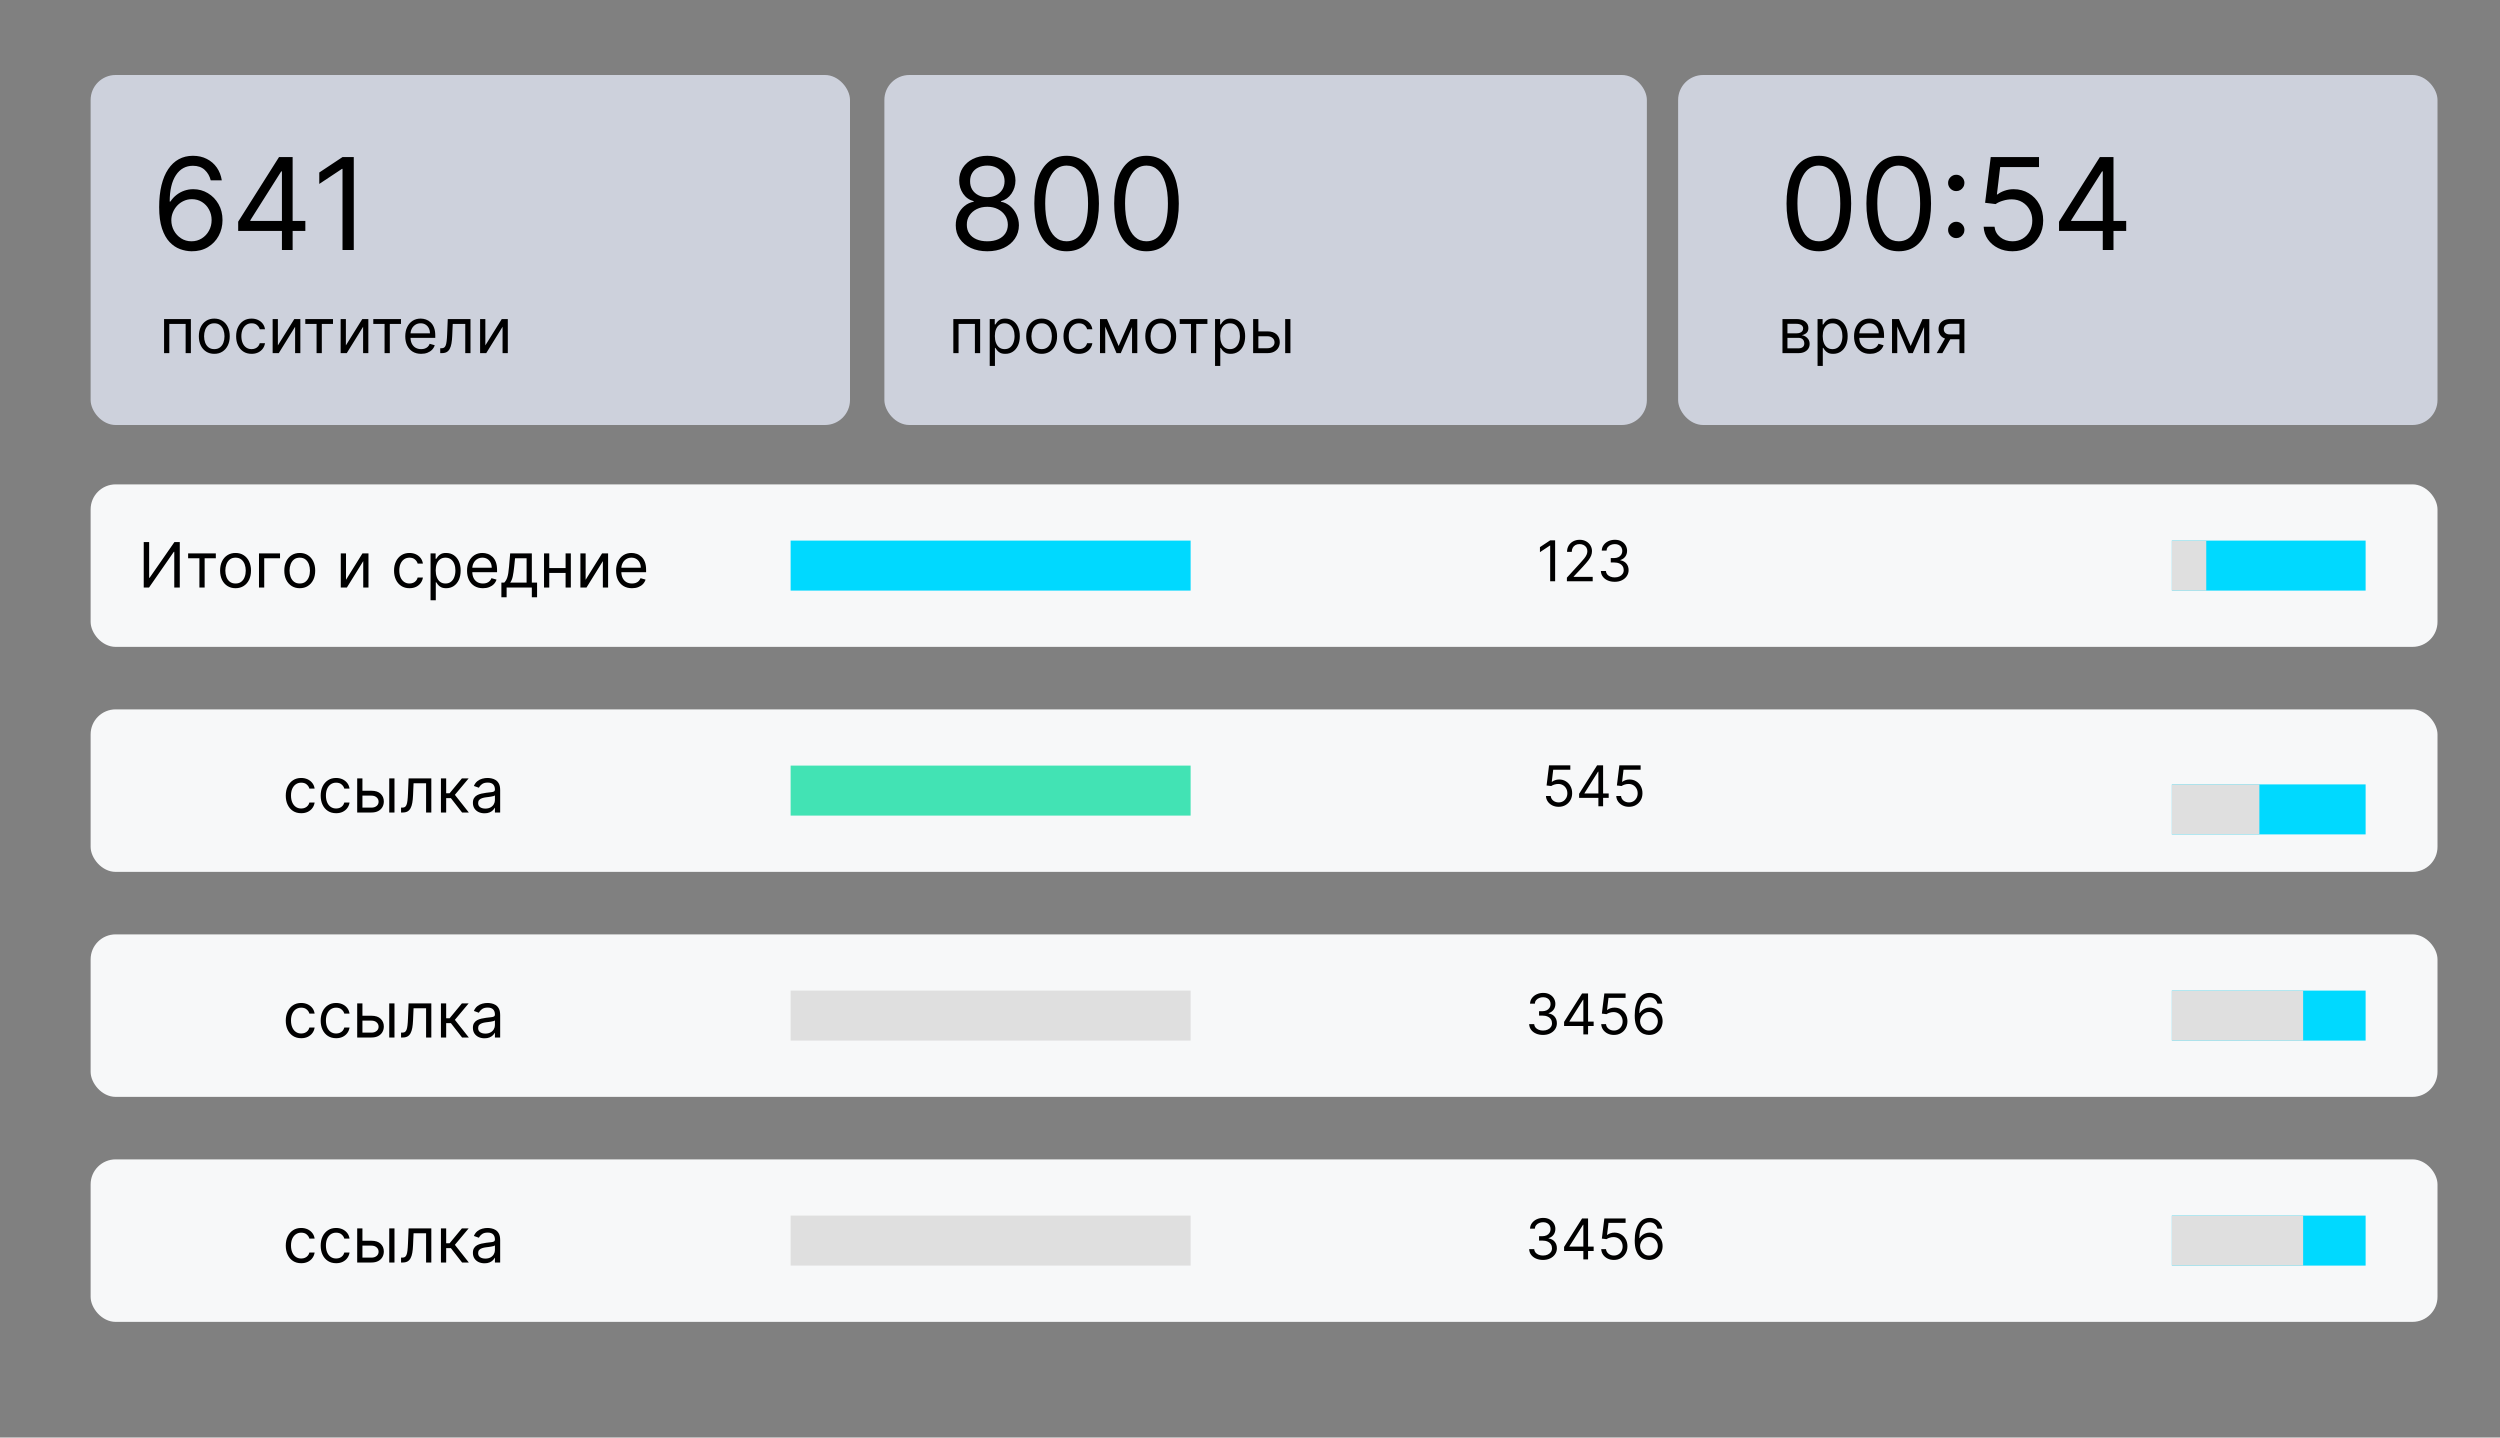
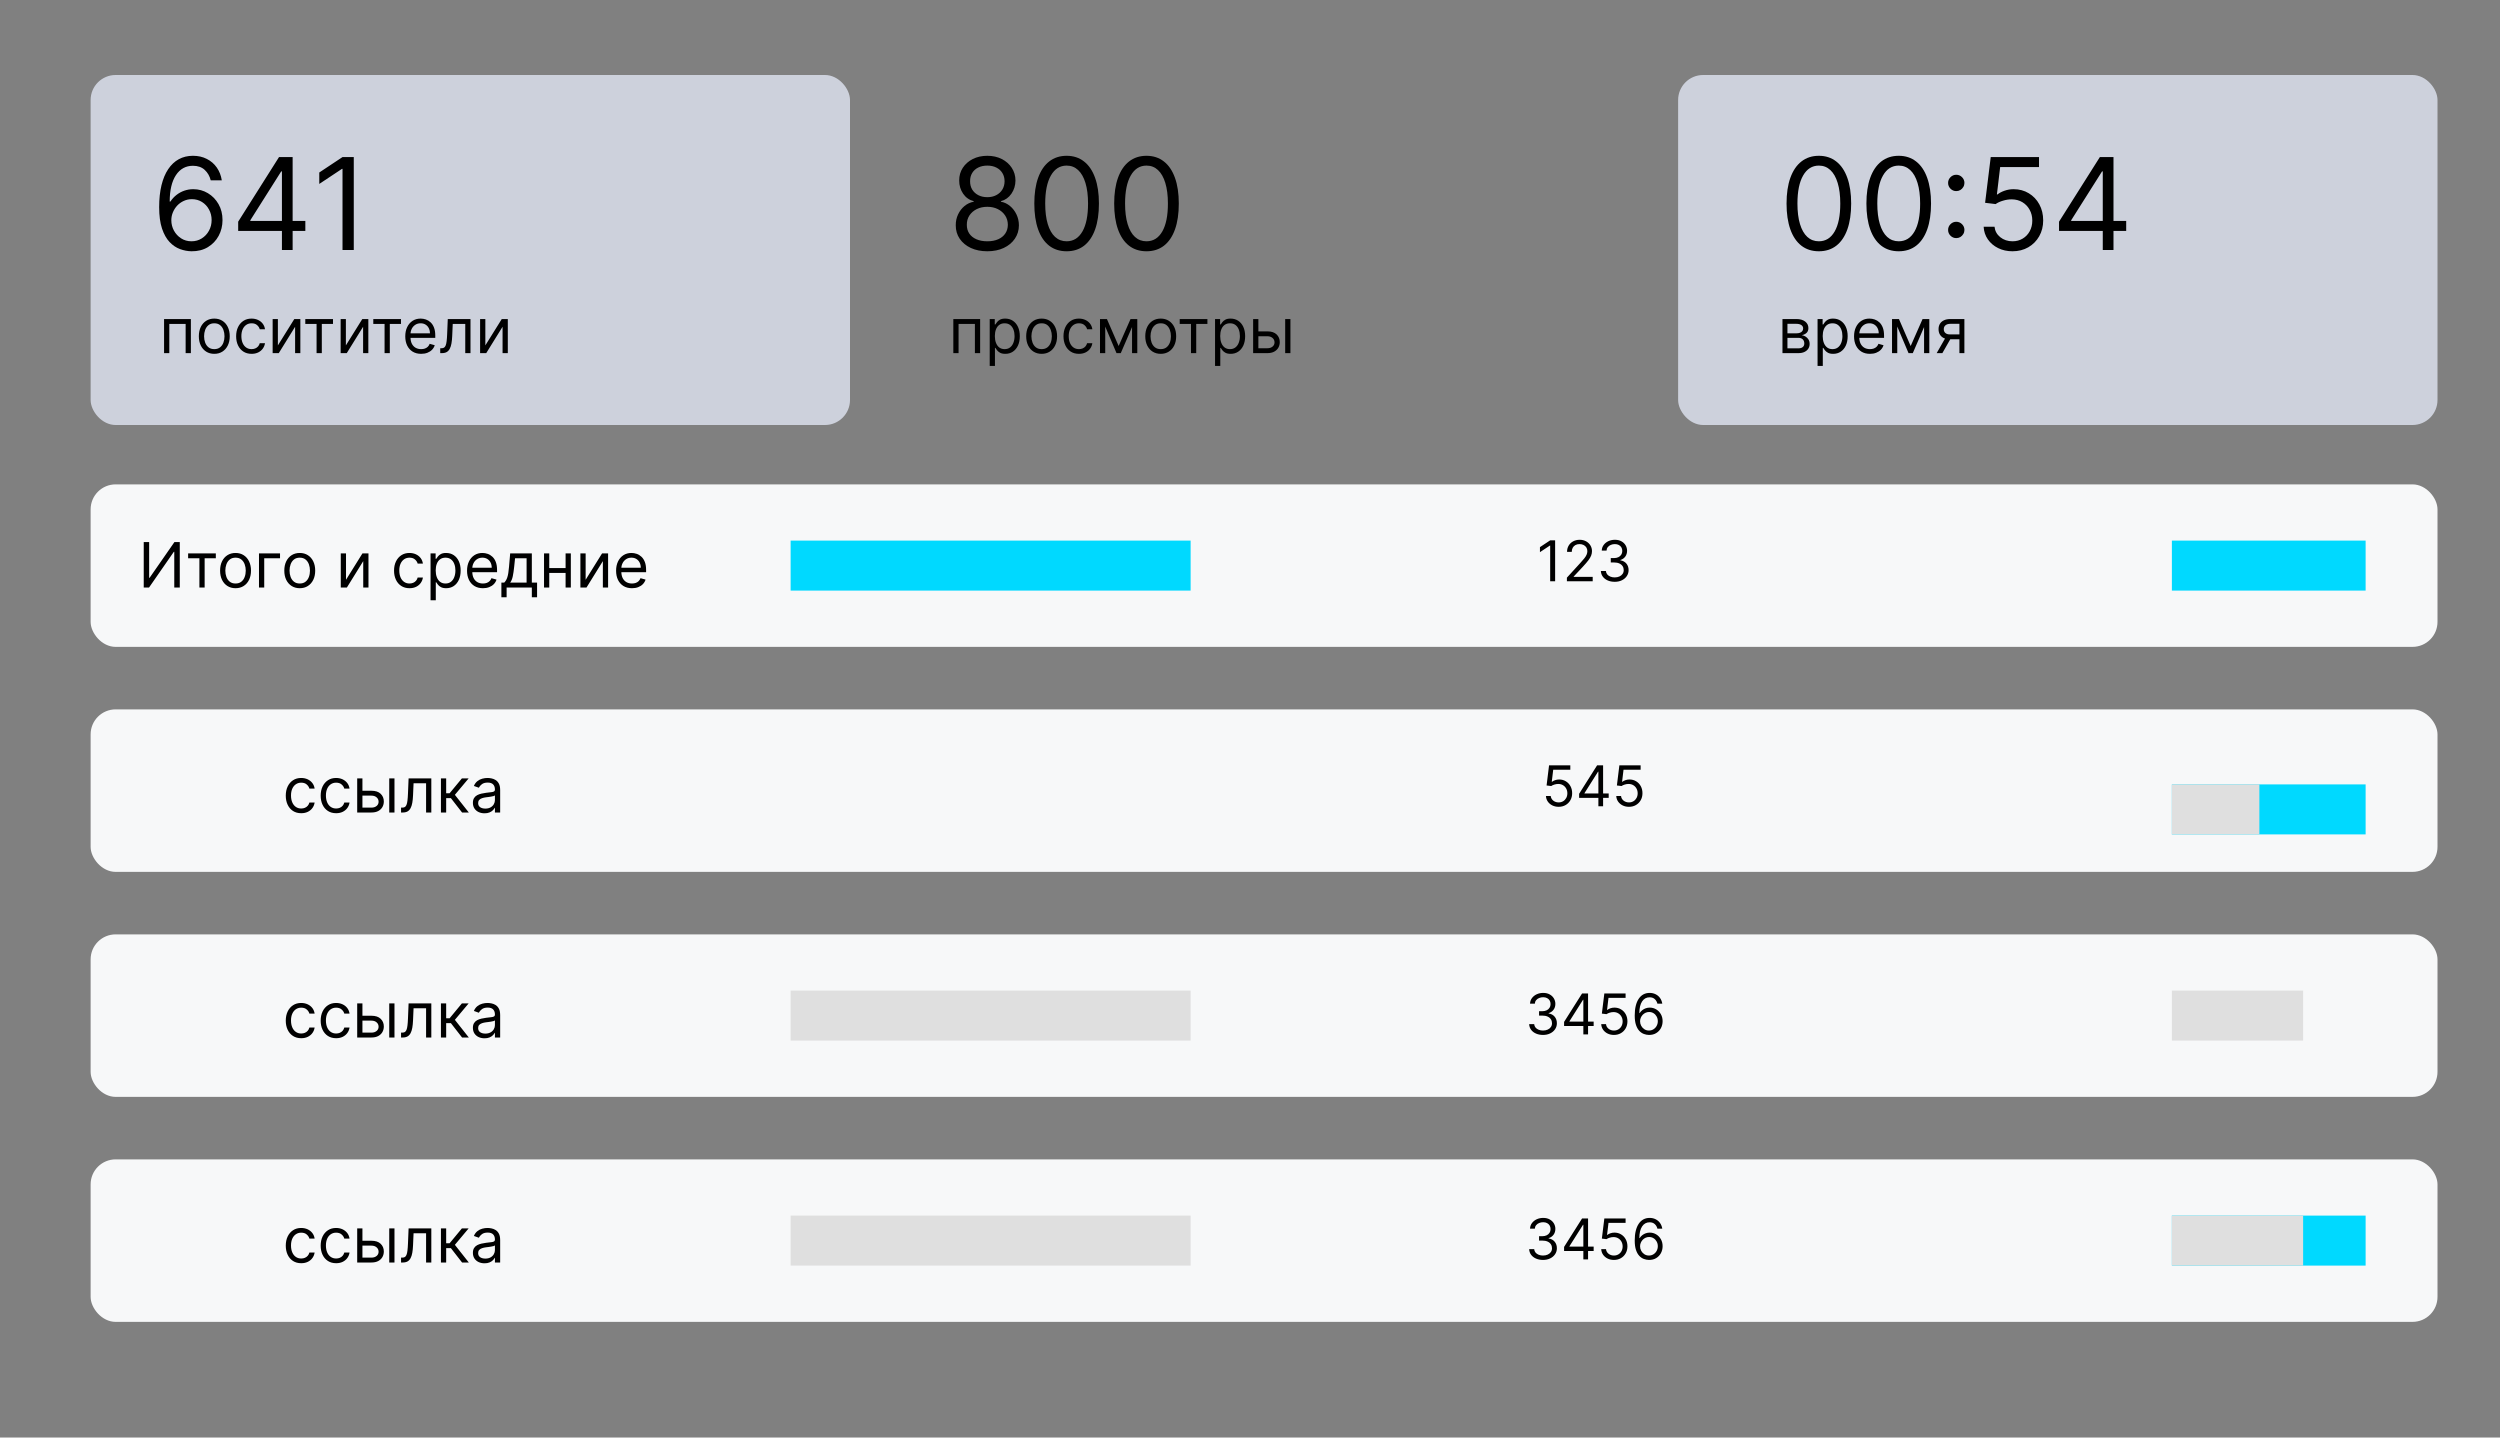
<svg xmlns="http://www.w3.org/2000/svg" width="800" height="460" viewBox="0 0 800 460" fill="none">
  <rect x="0" y="0" width="800" height="460" fill="#808080" stroke="none" />
  <g clip-path="url(#clip0_8387_2568)">
    <rect x="29" y="24" width="243" height="112" rx="8" fill="#CDD1DC" />
    <rect x="29" y="155" width="751" height="52" rx="8" fill="#F7F8F9" />
-     <rect x="283" y="24" width="244" height="112" rx="8" fill="#CDD1DC" />
    <rect x="537" y="24" width="243" height="112" rx="8" fill="#CDD1DC" />
    <path d="M61.272 80.407C60.052 80.387 58.832 80.155 57.613 79.71C56.393 79.264 55.279 78.514 54.273 77.459C53.266 76.394 52.458 74.956 51.848 73.146C51.238 71.326 50.933 69.041 50.933 66.292C50.933 63.659 51.18 61.326 51.673 59.293C52.167 57.25 52.884 55.532 53.823 54.138C54.762 52.734 55.894 51.669 57.221 50.943C58.556 50.217 60.062 49.854 61.737 49.854C63.402 49.854 64.883 50.188 66.18 50.856C67.487 51.514 68.552 52.434 69.375 53.615C70.198 54.796 70.73 56.156 70.972 57.696H67.429C67.1 56.36 66.461 55.251 65.512 54.37C64.563 53.489 63.305 53.049 61.737 53.049C59.433 53.049 57.617 54.051 56.291 56.055C54.975 58.059 54.312 60.871 54.302 64.492H54.534C55.076 63.669 55.72 62.967 56.465 62.386C57.221 61.795 58.053 61.34 58.963 61.021C59.873 60.702 60.836 60.542 61.853 60.542C63.556 60.542 65.115 60.968 66.528 61.82C67.942 62.662 69.075 63.828 69.926 65.319C70.778 66.8 71.204 68.499 71.204 70.416C71.204 72.255 70.793 73.94 69.97 75.469C69.147 76.989 67.99 78.199 66.499 79.1C65.018 79.99 63.276 80.426 61.272 80.407ZM61.272 77.212C62.492 77.212 63.586 76.907 64.554 76.297C65.531 75.687 66.301 74.869 66.862 73.843C67.434 72.817 67.719 71.675 67.719 70.416C67.719 69.187 67.443 68.069 66.891 67.062C66.349 66.045 65.599 65.237 64.641 64.637C63.692 64.037 62.608 63.736 61.388 63.736C60.468 63.736 59.612 63.92 58.818 64.288C58.024 64.646 57.327 65.14 56.727 65.769C56.136 66.399 55.672 67.12 55.333 67.933C54.994 68.737 54.825 69.584 54.825 70.474C54.825 71.655 55.1 72.759 55.652 73.785C56.214 74.811 56.978 75.639 57.947 76.268C58.924 76.897 60.033 77.212 61.272 77.212ZM76.218 73.901V70.939L89.287 50.261H91.436V54.849H89.984L80.109 70.474V70.707H97.709V73.901H76.218ZM90.216 80V73.001V71.621V50.261H93.643V80H90.216ZM113.206 50.261V80H109.605V54.036H109.431L102.17 58.857V55.198L109.605 50.261H113.206Z" fill="black" />
    <path d="M52.501 113V102.091H61.08V113H59.404V103.653H54.177V113H52.501ZM68.573 113.227C67.588 113.227 66.724 112.993 65.981 112.524C65.242 112.055 64.665 111.4 64.248 110.557C63.836 109.714 63.63 108.729 63.63 107.602C63.63 106.466 63.836 105.474 64.248 104.626C64.665 103.779 65.242 103.121 65.981 102.652C66.724 102.183 67.588 101.949 68.573 101.949C69.558 101.949 70.42 102.183 71.159 102.652C71.902 103.121 72.48 103.779 72.891 104.626C73.308 105.474 73.516 106.466 73.516 107.602C73.516 108.729 73.308 109.714 72.891 110.557C72.48 111.4 71.902 112.055 71.159 112.524C70.42 112.993 69.558 113.227 68.573 113.227ZM68.573 111.722C69.321 111.722 69.937 111.53 70.42 111.146C70.903 110.763 71.26 110.259 71.492 109.634C71.724 109.009 71.84 108.331 71.84 107.602C71.84 106.873 71.724 106.194 71.492 105.564C71.26 104.934 70.903 104.425 70.42 104.037C69.937 103.649 69.321 103.455 68.573 103.455C67.825 103.455 67.21 103.649 66.727 104.037C66.244 104.425 65.886 104.934 65.654 105.564C65.422 106.194 65.306 106.873 65.306 107.602C65.306 108.331 65.422 109.009 65.654 109.634C65.886 110.259 66.244 110.763 66.727 111.146C67.21 111.53 67.825 111.722 68.573 111.722ZM80.507 113.227C79.484 113.227 78.603 112.986 77.865 112.503C77.126 112.02 76.558 111.355 76.16 110.507C75.763 109.66 75.564 108.691 75.564 107.602C75.564 106.494 75.767 105.517 76.174 104.669C76.587 103.817 77.159 103.152 77.893 102.673C78.632 102.19 79.494 101.949 80.478 101.949C81.246 101.949 81.937 102.091 82.552 102.375C83.168 102.659 83.672 103.057 84.065 103.568C84.458 104.08 84.702 104.676 84.797 105.358H83.121C82.993 104.861 82.709 104.42 82.268 104.037C81.833 103.649 81.246 103.455 80.507 103.455C79.853 103.455 79.281 103.625 78.788 103.966C78.3 104.302 77.919 104.778 77.645 105.393C77.375 106.004 77.24 106.722 77.24 107.545C77.24 108.388 77.373 109.122 77.638 109.747C77.907 110.372 78.286 110.857 78.774 111.203C79.266 111.549 79.844 111.722 80.507 111.722C80.942 111.722 81.338 111.646 81.693 111.494C82.048 111.343 82.349 111.125 82.595 110.841C82.841 110.557 83.016 110.216 83.121 109.818H84.797C84.702 110.462 84.468 111.042 84.094 111.558C83.724 112.07 83.234 112.477 82.623 112.78C82.017 113.078 81.312 113.227 80.507 113.227ZM88.923 110.528L94.179 102.091H96.111V113H94.434V104.562L89.207 113H87.247V102.091H88.923V110.528ZM97.696 103.653V102.091H106.56V103.653H102.98V113H101.304V103.653H97.696ZM110.681 110.528L115.937 102.091H117.868V113H116.192V104.562L110.965 113H109.005V102.091H110.681V110.528ZM119.454 103.653V102.091H128.318V103.653H124.738V113H123.062V103.653H119.454ZM134.77 113.227C133.719 113.227 132.812 112.995 132.05 112.531C131.292 112.062 130.708 111.409 130.296 110.571C129.888 109.728 129.685 108.748 129.685 107.631C129.685 106.513 129.888 105.528 130.296 104.676C130.708 103.819 131.28 103.152 132.014 102.673C132.753 102.19 133.615 101.949 134.6 101.949C135.168 101.949 135.729 102.044 136.283 102.233C136.837 102.422 137.341 102.73 137.796 103.156C138.25 103.578 138.612 104.136 138.882 104.832C139.152 105.528 139.287 106.385 139.287 107.403V108.114H130.878V106.665H137.583C137.583 106.049 137.459 105.5 137.213 105.017C136.972 104.534 136.626 104.153 136.176 103.874C135.731 103.594 135.206 103.455 134.6 103.455C133.932 103.455 133.354 103.62 132.867 103.952C132.384 104.278 132.012 104.705 131.752 105.23C131.491 105.756 131.361 106.319 131.361 106.92V107.886C131.361 108.71 131.503 109.409 131.787 109.982C132.076 110.55 132.476 110.983 132.987 111.281C133.499 111.575 134.093 111.722 134.77 111.722C135.21 111.722 135.608 111.66 135.963 111.537C136.323 111.409 136.633 111.22 136.894 110.969C137.154 110.713 137.355 110.396 137.497 110.017L139.117 110.472C138.946 111.021 138.66 111.504 138.257 111.92C137.855 112.332 137.358 112.654 136.766 112.886C136.174 113.114 135.509 113.227 134.77 113.227ZM140.871 113V111.438H141.269C141.595 111.438 141.868 111.374 142.085 111.246C142.303 111.113 142.478 110.884 142.611 110.557C142.748 110.225 142.852 109.766 142.923 109.179C142.999 108.587 143.054 107.834 143.087 106.92L143.286 102.091H150.558V113H148.882V103.653H144.877L144.706 107.545C144.668 108.44 144.588 109.229 144.465 109.911C144.346 110.588 144.164 111.156 143.918 111.615C143.676 112.074 143.354 112.42 142.952 112.652C142.549 112.884 142.045 113 141.439 113H140.871ZM155.31 110.528L160.566 102.091H162.497V113H160.821V104.562L155.594 113H153.634V102.091H155.31V110.528Z" fill="black" />
    <path d="M305.065 113V102.091H313.645V113H311.969V103.653H306.741V113H305.065ZM316.706 117.091V102.091H318.325V103.824H318.524C318.647 103.634 318.818 103.393 319.036 103.099C319.258 102.801 319.575 102.536 319.987 102.304C320.404 102.067 320.967 101.949 321.678 101.949C322.596 101.949 323.406 102.179 324.107 102.638C324.807 103.097 325.354 103.748 325.747 104.591C326.14 105.434 326.337 106.428 326.337 107.574C326.337 108.729 326.14 109.731 325.747 110.578C325.354 111.421 324.81 112.074 324.114 112.538C323.418 112.998 322.615 113.227 321.706 113.227C321.005 113.227 320.444 113.111 320.023 112.879C319.601 112.643 319.277 112.375 319.05 112.077C318.822 111.774 318.647 111.523 318.524 111.324H318.382V117.091H316.706ZM318.354 107.545C318.354 108.369 318.474 109.096 318.716 109.726C318.957 110.351 319.31 110.841 319.774 111.196C320.238 111.546 320.806 111.722 321.479 111.722C322.179 111.722 322.764 111.537 323.233 111.168C323.706 110.794 324.062 110.292 324.298 109.662C324.54 109.027 324.661 108.322 324.661 107.545C324.661 106.778 324.542 106.087 324.305 105.472C324.073 104.851 323.721 104.361 323.247 104.001C322.778 103.637 322.189 103.455 321.479 103.455C320.797 103.455 320.224 103.627 319.76 103.973C319.296 104.314 318.946 104.792 318.709 105.408C318.472 106.018 318.354 106.731 318.354 107.545ZM333.325 113.227C332.34 113.227 331.476 112.993 330.733 112.524C329.994 112.055 329.417 111.4 329 110.557C328.588 109.714 328.382 108.729 328.382 107.602C328.382 106.466 328.588 105.474 329 104.626C329.417 103.779 329.994 103.121 330.733 102.652C331.476 102.183 332.34 101.949 333.325 101.949C334.31 101.949 335.172 102.183 335.911 102.652C336.654 103.121 337.232 103.779 337.643 104.626C338.06 105.474 338.268 106.466 338.268 107.602C338.268 108.729 338.06 109.714 337.643 110.557C337.232 111.4 336.654 112.055 335.911 112.524C335.172 112.993 334.31 113.227 333.325 113.227ZM333.325 111.722C334.073 111.722 334.689 111.53 335.172 111.146C335.655 110.763 336.012 110.259 336.244 109.634C336.476 109.009 336.592 108.331 336.592 107.602C336.592 106.873 336.476 106.194 336.244 105.564C336.012 104.934 335.655 104.425 335.172 104.037C334.689 103.649 334.073 103.455 333.325 103.455C332.577 103.455 331.962 103.649 331.479 104.037C330.996 104.425 330.638 104.934 330.406 105.564C330.174 106.194 330.058 106.873 330.058 107.602C330.058 108.331 330.174 109.009 330.406 109.634C330.638 110.259 330.996 110.763 331.479 111.146C331.962 111.53 332.577 111.722 333.325 111.722ZM345.259 113.227C344.236 113.227 343.355 112.986 342.617 112.503C341.878 112.02 341.31 111.355 340.912 110.507C340.515 109.66 340.316 108.691 340.316 107.602C340.316 106.494 340.519 105.517 340.926 104.669C341.338 103.817 341.911 103.152 342.645 102.673C343.384 102.19 344.246 101.949 345.23 101.949C345.998 101.949 346.689 102.091 347.304 102.375C347.92 102.659 348.424 103.057 348.817 103.568C349.21 104.08 349.454 104.676 349.549 105.358H347.873C347.745 104.861 347.461 104.42 347.02 104.037C346.585 103.649 345.998 103.455 345.259 103.455C344.605 103.455 344.033 103.625 343.54 103.966C343.052 104.302 342.671 104.778 342.397 105.393C342.127 106.004 341.992 106.722 341.992 107.545C341.992 108.388 342.124 109.122 342.39 109.747C342.659 110.372 343.038 110.857 343.526 111.203C344.018 111.549 344.596 111.722 345.259 111.722C345.694 111.722 346.09 111.646 346.445 111.494C346.8 111.343 347.101 111.125 347.347 110.841C347.593 110.557 347.768 110.216 347.873 109.818H349.549C349.454 110.462 349.22 111.042 348.846 111.558C348.476 112.07 347.986 112.477 347.375 112.78C346.769 113.078 346.064 113.227 345.259 113.227ZM357.965 110.727L361.772 102.091H363.363L358.647 113H357.283L352.652 102.091H354.215L357.965 110.727ZM353.675 102.091V113H351.999V102.091H353.675ZM362.255 113V102.091H363.931V113H362.255ZM371.431 113.227C370.446 113.227 369.582 112.993 368.838 112.524C368.1 112.055 367.522 111.4 367.105 110.557C366.694 109.714 366.488 108.729 366.488 107.602C366.488 106.466 366.694 105.474 367.105 104.626C367.522 103.779 368.1 103.121 368.838 102.652C369.582 102.183 370.446 101.949 371.431 101.949C372.416 101.949 373.277 102.183 374.016 102.652C374.759 103.121 375.337 103.779 375.749 104.626C376.166 105.474 376.374 106.466 376.374 107.602C376.374 108.729 376.166 109.714 375.749 110.557C375.337 111.4 374.759 112.055 374.016 112.524C373.277 112.993 372.416 113.227 371.431 113.227ZM371.431 111.722C372.179 111.722 372.794 111.53 373.277 111.146C373.76 110.763 374.118 110.259 374.35 109.634C374.582 109.009 374.698 108.331 374.698 107.602C374.698 106.873 374.582 106.194 374.35 105.564C374.118 104.934 373.76 104.425 373.277 104.037C372.794 103.649 372.179 103.455 371.431 103.455C370.683 103.455 370.067 103.649 369.584 104.037C369.101 104.425 368.744 104.934 368.512 105.564C368.28 106.194 368.164 106.873 368.164 107.602C368.164 108.331 368.28 109.009 368.512 109.634C368.744 110.259 369.101 110.763 369.584 111.146C370.067 111.53 370.683 111.722 371.431 111.722ZM377.507 103.653V102.091H386.37V103.653H382.791V113H381.115V103.653H377.507ZM388.815 117.091V102.091H390.435V103.824H390.634C390.757 103.634 390.927 103.393 391.145 103.099C391.367 102.801 391.685 102.536 392.097 102.304C392.513 102.067 393.077 101.949 393.787 101.949C394.705 101.949 395.515 102.179 396.216 102.638C396.917 103.097 397.464 103.748 397.857 104.591C398.25 105.434 398.446 106.428 398.446 107.574C398.446 108.729 398.25 109.731 397.857 110.578C397.464 111.421 396.919 112.074 396.223 112.538C395.527 112.998 394.724 113.227 393.815 113.227C393.115 113.227 392.554 113.111 392.132 112.879C391.711 112.643 391.386 112.375 391.159 112.077C390.932 111.774 390.757 111.523 390.634 111.324H390.491V117.091H388.815ZM390.463 107.545C390.463 108.369 390.584 109.096 390.825 109.726C391.067 110.351 391.42 110.841 391.884 111.196C392.348 111.546 392.916 111.722 393.588 111.722C394.289 111.722 394.874 111.537 395.342 111.168C395.816 110.794 396.171 110.292 396.408 109.662C396.649 109.027 396.77 108.322 396.77 107.545C396.77 106.778 396.652 106.087 396.415 105.472C396.183 104.851 395.83 104.361 395.357 104.001C394.888 103.637 394.298 103.455 393.588 103.455C392.906 103.455 392.333 103.627 391.869 103.973C391.405 104.314 391.055 104.792 390.818 105.408C390.581 106.018 390.463 106.731 390.463 107.545ZM402.452 106.04H405.577C406.855 106.04 407.833 106.364 408.51 107.013C409.187 107.661 409.526 108.483 409.526 109.477C409.526 110.131 409.374 110.725 409.071 111.26C408.768 111.79 408.323 112.214 407.736 112.531C407.149 112.844 406.429 113 405.577 113H401.003V102.091H402.679V111.438H405.577C406.24 111.438 406.784 111.262 407.21 110.912C407.636 110.562 407.849 110.112 407.849 109.562C407.849 108.985 407.636 108.514 407.21 108.149C406.784 107.785 406.24 107.602 405.577 107.602H402.452V106.04ZM411.259 113V102.091H412.935V113H411.259Z" fill="black" />
    <path d="M570.39 113V102.091H574.85C576.024 102.091 576.957 102.356 577.648 102.886C578.339 103.417 578.685 104.117 578.685 104.989C578.685 105.652 578.489 106.165 578.096 106.53C577.703 106.89 577.198 107.134 576.583 107.261C576.985 107.318 577.376 107.46 577.755 107.688C578.138 107.915 578.455 108.227 578.706 108.625C578.957 109.018 579.083 109.501 579.083 110.074C579.083 110.633 578.941 111.132 578.657 111.572C578.373 112.013 577.965 112.361 577.435 112.616C576.905 112.872 576.27 113 575.532 113H570.39ZM571.98 111.466H575.532C576.109 111.466 576.561 111.329 576.888 111.054C577.215 110.779 577.378 110.405 577.378 109.932C577.378 109.368 577.215 108.926 576.888 108.604C576.561 108.277 576.109 108.114 575.532 108.114H571.98V111.466ZM571.98 106.665H574.85C575.3 106.665 575.685 106.603 576.007 106.48C576.329 106.352 576.576 106.172 576.746 105.94C576.921 105.704 577.009 105.424 577.009 105.102C577.009 104.643 576.817 104.283 576.434 104.023C576.05 103.758 575.522 103.625 574.85 103.625H571.98V106.665ZM581.62 117.091V102.091H583.239V103.824H583.438C583.561 103.634 583.732 103.393 583.95 103.099C584.172 102.801 584.489 102.536 584.901 102.304C585.318 102.067 585.881 101.949 586.592 101.949C587.51 101.949 588.32 102.179 589.021 102.638C589.721 103.097 590.268 103.748 590.661 104.591C591.054 105.434 591.251 106.428 591.251 107.574C591.251 108.729 591.054 109.731 590.661 110.578C590.268 111.421 589.724 112.074 589.028 112.538C588.332 112.998 587.529 113.227 586.62 113.227C585.919 113.227 585.358 113.111 584.937 112.879C584.515 112.643 584.191 112.375 583.964 112.077C583.737 111.774 583.561 111.523 583.438 111.324H583.296V117.091H581.62ZM583.268 107.545C583.268 108.369 583.388 109.096 583.63 109.726C583.871 110.351 584.224 110.841 584.688 111.196C585.152 111.546 585.72 111.722 586.393 111.722C587.094 111.722 587.678 111.537 588.147 111.168C588.621 110.794 588.976 110.292 589.212 109.662C589.454 109.027 589.575 108.322 589.575 107.545C589.575 106.778 589.456 106.087 589.219 105.472C588.987 104.851 588.635 104.361 588.161 104.001C587.692 103.637 587.103 103.455 586.393 103.455C585.711 103.455 585.138 103.627 584.674 103.973C584.21 104.314 583.86 104.792 583.623 105.408C583.386 106.018 583.268 106.731 583.268 107.545ZM598.381 113.227C597.33 113.227 596.424 112.995 595.661 112.531C594.904 112.062 594.319 111.409 593.907 110.571C593.5 109.728 593.296 108.748 593.296 107.631C593.296 106.513 593.5 105.528 593.907 104.676C594.319 103.819 594.892 103.152 595.626 102.673C596.364 102.19 597.226 101.949 598.211 101.949C598.779 101.949 599.34 102.044 599.894 102.233C600.448 102.422 600.952 102.73 601.407 103.156C601.862 103.578 602.224 104.136 602.494 104.832C602.763 105.528 602.898 106.385 602.898 107.403V108.114H594.489V106.665H601.194C601.194 106.049 601.071 105.5 600.825 105.017C600.583 104.534 600.237 104.153 599.788 103.874C599.343 103.594 598.817 103.455 598.211 103.455C597.543 103.455 596.966 103.62 596.478 103.952C595.995 104.278 595.623 104.705 595.363 105.23C595.103 105.756 594.972 106.319 594.972 106.92V107.886C594.972 108.71 595.114 109.409 595.398 109.982C595.687 110.55 596.087 110.983 596.599 111.281C597.11 111.575 597.704 111.722 598.381 111.722C598.822 111.722 599.219 111.66 599.575 111.537C599.934 111.409 600.245 111.22 600.505 110.969C600.765 110.713 600.967 110.396 601.109 110.017L602.728 110.472C602.558 111.021 602.271 111.504 601.869 111.92C601.466 112.332 600.969 112.654 600.377 112.886C599.785 113.114 599.12 113.227 598.381 113.227ZM611.414 110.727L615.221 102.091H616.812L612.096 113H610.732L606.102 102.091H607.664L611.414 110.727ZM607.124 102.091V113H605.448V102.091H607.124ZM615.704 113V102.091H617.38V113H615.704ZM627.011 113V103.625H624.113C623.46 103.625 622.946 103.777 622.572 104.08C622.198 104.383 622.011 104.799 622.011 105.33C622.011 105.85 622.179 106.26 622.515 106.558C622.856 106.857 623.322 107.006 623.914 107.006H627.437V108.568H623.914C623.175 108.568 622.539 108.438 622.004 108.178C621.469 107.917 621.057 107.545 620.768 107.062C620.479 106.575 620.335 105.997 620.335 105.33C620.335 104.657 620.486 104.08 620.789 103.597C621.092 103.114 621.525 102.742 622.089 102.482C622.657 102.221 623.332 102.091 624.113 102.091H628.602V113H627.011ZM619.738 113L622.835 107.574H624.653L621.556 113H619.738Z" fill="black" />
    <path d="M315.948 80.407C313.954 80.407 312.192 80.053 310.663 79.347C309.143 78.63 307.957 77.648 307.105 76.399C306.253 75.14 305.832 73.707 305.842 72.1C305.832 70.842 306.079 69.68 306.582 68.615C307.086 67.541 307.773 66.645 308.644 65.929C309.525 65.203 310.508 64.743 311.592 64.55V64.375C310.169 64.007 309.036 63.209 308.194 61.979C307.352 60.74 306.936 59.332 306.945 57.754C306.936 56.244 307.318 54.893 308.092 53.702C308.867 52.512 309.932 51.573 311.287 50.885C312.652 50.198 314.206 49.854 315.948 49.854C317.672 49.854 319.211 50.198 320.566 50.885C321.921 51.573 322.986 52.512 323.761 53.702C324.545 54.893 324.942 56.244 324.951 57.754C324.942 59.332 324.511 60.74 323.659 61.979C322.817 63.209 321.699 64.007 320.305 64.375V64.55C321.379 64.743 322.347 65.203 323.209 65.929C324.07 66.645 324.758 67.541 325.271 68.615C325.784 69.68 326.045 70.842 326.055 72.1C326.045 73.707 325.61 75.14 324.748 76.399C323.896 77.648 322.71 78.63 321.19 79.347C319.68 80.053 317.933 80.407 315.948 80.407ZM315.948 77.212C317.294 77.212 318.456 76.994 319.433 76.558C320.411 76.123 321.166 75.508 321.699 74.714C322.231 73.921 322.502 72.991 322.512 71.926C322.502 70.803 322.212 69.811 321.641 68.95C321.069 68.088 320.29 67.41 319.303 66.916C318.325 66.423 317.207 66.176 315.948 66.176C314.68 66.176 313.548 66.423 312.55 66.916C311.563 67.41 310.784 68.088 310.213 68.95C309.651 69.811 309.375 70.803 309.385 71.926C309.375 72.991 309.632 73.921 310.154 74.714C310.687 75.508 311.447 76.123 312.434 76.558C313.422 76.994 314.593 77.212 315.948 77.212ZM315.948 63.097C317.013 63.097 317.957 62.885 318.78 62.459C319.613 62.033 320.266 61.437 320.74 60.672C321.215 59.908 321.457 59.012 321.466 57.986C321.457 56.979 321.22 56.103 320.755 55.358C320.29 54.603 319.646 54.022 318.824 53.615C318.001 53.199 317.042 52.991 315.948 52.991C314.835 52.991 313.862 53.199 313.03 53.615C312.197 54.022 311.553 54.603 311.098 55.358C310.643 56.103 310.421 56.979 310.43 57.986C310.421 59.012 310.648 59.908 311.113 60.672C311.587 61.437 312.241 62.033 313.073 62.459C313.906 62.885 314.864 63.097 315.948 63.097ZM341.32 80.407C339.132 80.407 337.269 79.811 335.73 78.621C334.19 77.42 333.014 75.682 332.201 73.407C331.388 71.123 330.981 68.364 330.981 65.13C330.981 61.916 331.388 59.172 332.201 56.897C333.024 54.612 334.205 52.87 335.744 51.669C337.293 50.459 339.152 49.854 341.32 49.854C343.489 49.854 345.343 50.459 346.882 51.669C348.431 52.87 349.612 54.612 350.425 56.897C351.248 59.172 351.659 61.916 351.659 65.13C351.659 68.364 351.253 71.123 350.44 73.407C349.626 75.682 348.45 77.42 346.911 78.621C345.372 79.811 343.508 80.407 341.32 80.407ZM341.32 77.212C343.489 77.212 345.173 76.166 346.374 74.075C347.574 71.984 348.174 69.003 348.174 65.13C348.174 62.555 347.898 60.363 347.347 58.552C346.804 56.742 346.02 55.363 344.994 54.414C343.978 53.465 342.753 52.991 341.32 52.991C339.171 52.991 337.492 54.051 336.281 56.171C335.071 58.281 334.466 61.268 334.466 65.13C334.466 67.706 334.737 69.893 335.28 71.694C335.822 73.495 336.601 74.864 337.617 75.803C338.644 76.742 339.878 77.212 341.32 77.212ZM366.877 80.407C364.69 80.407 362.826 79.811 361.287 78.621C359.748 77.42 358.571 75.682 357.758 73.407C356.945 71.123 356.538 68.364 356.538 65.13C356.538 61.916 356.945 59.172 357.758 56.897C358.581 54.612 359.762 52.87 361.301 51.669C362.85 50.459 364.709 49.854 366.877 49.854C369.046 49.854 370.9 50.459 372.439 51.669C373.988 52.87 375.169 54.612 375.982 56.897C376.805 59.172 377.216 61.916 377.216 65.13C377.216 68.364 376.81 71.123 375.997 73.407C375.183 75.682 374.007 77.42 372.468 78.621C370.929 79.811 369.065 80.407 366.877 80.407ZM366.877 77.212C369.046 77.212 370.73 76.166 371.931 74.075C373.131 71.984 373.731 69.003 373.731 65.13C373.731 62.555 373.455 60.363 372.904 58.552C372.361 56.742 371.577 55.363 370.551 54.414C369.535 53.465 368.31 52.991 366.877 52.991C364.728 52.991 363.049 54.051 361.839 56.171C360.628 58.281 360.023 61.268 360.023 65.13C360.023 67.706 360.294 69.893 360.837 71.694C361.379 73.495 362.158 74.864 363.174 75.803C364.201 76.742 365.435 77.212 366.877 77.212Z" fill="black" />
    <path d="M582.034 80.407C579.846 80.407 577.982 79.811 576.443 78.621C574.904 77.42 573.728 75.682 572.915 73.407C572.101 71.123 571.695 68.364 571.695 65.13C571.695 61.916 572.101 59.172 572.915 56.897C573.738 54.612 574.919 52.87 576.458 51.669C578.007 50.459 579.865 49.854 582.034 49.854C584.202 49.854 586.056 50.459 587.595 51.669C589.144 52.87 590.325 54.612 591.139 56.897C591.961 59.172 592.373 61.916 592.373 65.13C592.373 68.364 591.966 71.123 591.153 73.407C590.34 75.682 589.164 77.42 587.624 78.621C586.085 79.811 584.222 80.407 582.034 80.407ZM582.034 77.212C584.202 77.212 585.887 76.166 587.087 74.075C588.288 71.984 588.888 69.003 588.888 65.13C588.888 62.555 588.612 60.363 588.06 58.552C587.518 56.742 586.734 55.363 585.708 54.414C584.691 53.465 583.467 52.991 582.034 52.991C579.885 52.991 578.205 54.051 576.995 56.171C575.785 58.281 575.18 61.268 575.18 65.13C575.18 67.706 575.451 69.893 575.993 71.694C576.535 73.495 577.315 74.864 578.331 75.803C579.357 76.742 580.591 77.212 582.034 77.212ZM607.591 80.407C605.403 80.407 603.54 79.811 602 78.621C600.461 77.42 599.285 75.682 598.472 73.407C597.659 71.123 597.252 68.364 597.252 65.13C597.252 61.916 597.659 59.172 598.472 56.897C599.295 54.612 600.476 52.87 602.015 51.669C603.564 50.459 605.422 49.854 607.591 49.854C609.759 49.854 611.613 50.459 613.152 51.669C614.701 52.87 615.882 54.612 616.696 56.897C617.518 59.172 617.93 61.916 617.93 65.13C617.93 68.364 617.523 71.123 616.71 73.407C615.897 75.682 614.721 77.42 613.182 78.621C611.642 79.811 609.779 80.407 607.591 80.407ZM607.591 77.212C609.759 77.212 611.444 76.166 612.644 74.075C613.845 71.984 614.445 69.003 614.445 65.13C614.445 62.555 614.169 60.363 613.617 58.552C613.075 56.742 612.291 55.363 611.265 54.414C610.248 53.465 609.024 52.991 607.591 52.991C605.442 52.991 603.762 54.051 602.552 56.171C601.342 58.281 600.737 61.268 600.737 65.13C600.737 67.706 601.008 69.893 601.55 71.694C602.092 73.495 602.872 74.864 603.888 75.803C604.914 76.742 606.149 77.212 607.591 77.212ZM626.004 76.195C625.287 76.195 624.673 75.939 624.159 75.426C623.646 74.913 623.39 74.298 623.39 73.582C623.39 72.865 623.646 72.251 624.159 71.737C624.673 71.224 625.287 70.968 626.004 70.968C626.72 70.968 627.335 71.224 627.848 71.737C628.361 72.251 628.617 72.865 628.617 73.582C628.617 74.056 628.496 74.492 628.254 74.889C628.022 75.285 627.707 75.605 627.311 75.847C626.923 76.079 626.488 76.195 626.004 76.195ZM626.004 61.152C625.287 61.152 624.673 60.895 624.159 60.382C623.646 59.869 623.39 59.254 623.39 58.538C623.39 57.822 623.646 57.207 624.159 56.694C624.673 56.181 625.287 55.924 626.004 55.924C626.72 55.924 627.335 56.181 627.848 56.694C628.361 57.207 628.617 57.822 628.617 58.538C628.617 59.012 628.496 59.448 628.254 59.845C628.022 60.242 627.707 60.561 627.311 60.803C626.923 61.035 626.488 61.152 626.004 61.152ZM644.002 80.407C642.299 80.407 640.764 80.068 639.399 79.39C638.034 78.713 636.94 77.783 636.118 76.602C635.295 75.421 634.845 74.075 634.767 72.565H638.252C638.388 73.911 638.998 75.024 640.082 75.905C641.176 76.776 642.483 77.212 644.002 77.212C645.222 77.212 646.306 76.926 647.255 76.355C648.214 75.784 648.964 75 649.506 74.003C650.058 72.996 650.334 71.859 650.334 70.59C650.334 69.293 650.048 68.136 649.477 67.12C648.915 66.094 648.141 65.285 647.154 64.695C646.166 64.104 645.038 63.804 643.77 63.794C642.86 63.785 641.926 63.925 640.968 64.216C640.009 64.496 639.22 64.859 638.601 65.305L635.232 64.898L637.032 50.261H652.483V53.456H640.053L639.007 62.226H639.181C639.791 61.742 640.556 61.34 641.476 61.021C642.395 60.702 643.354 60.542 644.351 60.542C646.171 60.542 647.792 60.977 649.216 61.849C650.648 62.71 651.771 63.891 652.584 65.392C653.407 66.892 653.819 68.606 653.819 70.532C653.819 72.43 653.393 74.124 652.541 75.615C651.699 77.096 650.537 78.267 649.056 79.129C647.575 79.981 645.89 80.407 644.002 80.407ZM658.89 73.901V70.939L671.959 50.261H674.108V54.849H672.656L662.782 70.474V70.707H680.381V73.901H658.89ZM672.888 80V73.001V71.621V50.261H676.315V80H672.888Z" fill="black" />
    <path d="M45.994 173.455H47.727V184.903H47.869L55.823 173.455H57.528V188H55.767V176.58H55.624L47.698 188H45.994V173.455ZM60.2 178.653V177.091H69.064V178.653H65.484V188H63.808V178.653H60.2ZM75.374 188.227C74.389 188.227 73.525 187.993 72.782 187.524C72.043 187.055 71.466 186.4 71.049 185.557C70.637 184.714 70.431 183.729 70.431 182.602C70.431 181.466 70.637 180.474 71.049 179.626C71.466 178.779 72.043 178.121 72.782 177.652C73.525 177.183 74.389 176.949 75.374 176.949C76.359 176.949 77.221 177.183 77.959 177.652C78.703 178.121 79.28 178.779 79.692 179.626C80.109 180.474 80.317 181.466 80.317 182.602C80.317 183.729 80.109 184.714 79.692 185.557C79.28 186.4 78.703 187.055 77.959 187.524C77.221 187.993 76.359 188.227 75.374 188.227ZM75.374 186.722C76.122 186.722 76.738 186.53 77.221 186.146C77.704 185.763 78.061 185.259 78.293 184.634C78.525 184.009 78.641 183.331 78.641 182.602C78.641 181.873 78.525 181.194 78.293 180.564C78.061 179.934 77.704 179.425 77.221 179.037C76.738 178.649 76.122 178.455 75.374 178.455C74.626 178.455 74.01 178.649 73.528 179.037C73.045 179.425 72.687 179.934 72.455 180.564C72.223 181.194 72.107 181.873 72.107 182.602C72.107 183.331 72.223 184.009 72.455 184.634C72.687 185.259 73.045 185.763 73.528 186.146C74.01 186.53 74.626 186.722 75.374 186.722ZM89.609 177.091V178.653H84.552V188H82.876V177.091H89.609ZM95.921 188.227C94.936 188.227 94.072 187.993 93.329 187.524C92.59 187.055 92.012 186.4 91.596 185.557C91.184 184.714 90.978 183.729 90.978 182.602C90.978 181.466 91.184 180.474 91.596 179.626C92.012 178.779 92.59 178.121 93.329 177.652C94.072 177.183 94.936 176.949 95.921 176.949C96.906 176.949 97.768 177.183 98.506 177.652C99.25 178.121 99.827 178.779 100.239 179.626C100.656 180.474 100.864 181.466 100.864 182.602C100.864 183.729 100.656 184.714 100.239 185.557C99.827 186.4 99.25 187.055 98.506 187.524C97.768 187.993 96.906 188.227 95.921 188.227ZM95.921 186.722C96.669 186.722 97.285 186.53 97.768 186.146C98.251 185.763 98.608 185.259 98.84 184.634C99.072 184.009 99.188 183.331 99.188 182.602C99.188 181.873 99.072 181.194 98.84 180.564C98.608 179.934 98.251 179.425 97.768 179.037C97.285 178.649 96.669 178.455 95.921 178.455C95.173 178.455 94.557 178.649 94.074 179.037C93.591 179.425 93.234 179.934 93.002 180.564C92.77 181.194 92.654 181.873 92.654 182.602C92.654 183.331 92.77 184.009 93.002 184.634C93.234 185.259 93.591 185.763 94.074 186.146C94.557 186.53 95.173 186.722 95.921 186.722ZM110.724 185.528L115.98 177.091H117.911V188H116.235V179.562L111.008 188H109.048V177.091H110.724V185.528ZM131.038 188.227C130.015 188.227 129.135 187.986 128.396 187.503C127.657 187.02 127.089 186.355 126.692 185.507C126.294 184.66 126.095 183.691 126.095 182.602C126.095 181.494 126.299 180.517 126.706 179.669C127.118 178.817 127.691 178.152 128.425 177.673C129.163 177.19 130.025 176.949 131.01 176.949C131.777 176.949 132.468 177.091 133.084 177.375C133.699 177.659 134.203 178.057 134.596 178.568C134.989 179.08 135.233 179.676 135.328 180.358H133.652C133.524 179.861 133.24 179.42 132.8 179.037C132.364 178.649 131.777 178.455 131.038 178.455C130.385 178.455 129.812 178.625 129.319 178.966C128.832 179.302 128.451 179.778 128.176 180.393C127.906 181.004 127.771 181.722 127.771 182.545C127.771 183.388 127.904 184.122 128.169 184.747C128.439 185.372 128.818 185.857 129.305 186.203C129.798 186.549 130.375 186.722 131.038 186.722C131.474 186.722 131.869 186.646 132.224 186.494C132.579 186.343 132.88 186.125 133.126 185.841C133.372 185.557 133.548 185.216 133.652 184.818H135.328C135.233 185.462 134.999 186.042 134.625 186.558C134.256 187.07 133.765 187.477 133.155 187.78C132.549 188.078 131.843 188.227 131.038 188.227ZM137.778 192.091V177.091H139.398V178.824H139.596C139.72 178.634 139.89 178.393 140.108 178.099C140.33 177.801 140.648 177.536 141.059 177.304C141.476 177.067 142.04 176.949 142.75 176.949C143.668 176.949 144.478 177.179 145.179 177.638C145.88 178.097 146.426 178.748 146.819 179.591C147.212 180.434 147.409 181.428 147.409 182.574C147.409 183.729 147.212 184.731 146.819 185.578C146.426 186.421 145.882 187.074 145.186 187.538C144.49 187.998 143.687 188.227 142.778 188.227C142.077 188.227 141.516 188.111 141.095 187.879C140.674 187.643 140.349 187.375 140.122 187.077C139.895 186.774 139.72 186.523 139.596 186.324H139.454V192.091H137.778ZM139.426 182.545C139.426 183.369 139.547 184.096 139.788 184.726C140.03 185.351 140.382 185.841 140.846 186.196C141.31 186.546 141.879 186.722 142.551 186.722C143.252 186.722 143.836 186.537 144.305 186.168C144.779 185.794 145.134 185.292 145.371 184.662C145.612 184.027 145.733 183.322 145.733 182.545C145.733 181.778 145.614 181.087 145.378 180.472C145.146 179.851 144.793 179.361 144.319 179.001C143.851 178.637 143.261 178.455 142.551 178.455C141.869 178.455 141.296 178.627 140.832 178.973C140.368 179.314 140.018 179.792 139.781 180.408C139.544 181.018 139.426 181.731 139.426 182.545ZM154.54 188.227C153.488 188.227 152.582 187.995 151.819 187.531C151.062 187.062 150.477 186.409 150.065 185.571C149.658 184.728 149.454 183.748 149.454 182.631C149.454 181.513 149.658 180.528 150.065 179.676C150.477 178.819 151.05 178.152 151.784 177.673C152.523 177.19 153.384 176.949 154.369 176.949C154.937 176.949 155.498 177.044 156.052 177.233C156.606 177.422 157.111 177.73 157.565 178.156C158.02 178.578 158.382 179.136 158.652 179.832C158.922 180.528 159.057 181.385 159.057 182.403V183.114H150.648V181.665H157.352C157.352 181.049 157.229 180.5 156.983 180.017C156.741 179.534 156.396 179.153 155.946 178.874C155.501 178.594 154.975 178.455 154.369 178.455C153.702 178.455 153.124 178.62 152.636 178.952C152.153 179.278 151.782 179.705 151.521 180.23C151.261 180.756 151.131 181.319 151.131 181.92V182.886C151.131 183.71 151.273 184.409 151.557 184.982C151.845 185.55 152.246 185.983 152.757 186.281C153.268 186.575 153.863 186.722 154.54 186.722C154.98 186.722 155.378 186.66 155.733 186.537C156.093 186.409 156.403 186.22 156.663 185.969C156.924 185.713 157.125 185.396 157.267 185.017L158.886 185.472C158.716 186.021 158.429 186.504 158.027 186.92C157.624 187.332 157.127 187.654 156.535 187.886C155.943 188.114 155.278 188.227 154.54 188.227ZM160.442 191.125V186.438H161.351C161.573 186.205 161.765 185.955 161.926 185.685C162.087 185.415 162.227 185.095 162.345 184.726C162.468 184.352 162.572 183.897 162.657 183.362C162.743 182.822 162.818 182.171 162.885 181.409L163.254 177.091H170.186V186.438H171.862V191.125H170.186V188H162.118V191.125H160.442ZM163.254 186.438H168.51V178.653H164.817L164.532 181.409C164.414 182.55 164.267 183.547 164.092 184.399C163.917 185.251 163.638 185.931 163.254 186.438ZM181.388 181.778V183.341H175.365V181.778H181.388ZM175.763 177.091V188H174.087V177.091H175.763ZM182.666 177.091V188H180.99V177.091H182.666ZM187.404 185.528L192.659 177.091H194.591V188H192.915V179.562L187.688 188H185.727V177.091H187.404V185.528ZM202.235 188.227C201.184 188.227 200.277 187.995 199.515 187.531C198.757 187.062 198.172 186.409 197.76 185.571C197.353 184.728 197.15 183.748 197.15 182.631C197.15 181.513 197.353 180.528 197.76 179.676C198.172 178.819 198.745 178.152 199.479 177.673C200.218 177.19 201.08 176.949 202.064 176.949C202.633 176.949 203.194 177.044 203.748 177.233C204.302 177.422 204.806 177.73 205.26 178.156C205.715 178.578 206.077 179.136 206.347 179.832C206.617 180.528 206.752 181.385 206.752 182.403V183.114H198.343V181.665H205.047C205.047 181.049 204.924 180.5 204.678 180.017C204.437 179.534 204.091 179.153 203.641 178.874C203.196 178.594 202.671 178.455 202.064 178.455C201.397 178.455 200.819 178.62 200.331 178.952C199.849 179.278 199.477 179.705 199.216 180.23C198.956 180.756 198.826 181.319 198.826 181.92V182.886C198.826 183.71 198.968 184.409 199.252 184.982C199.541 185.55 199.941 185.983 200.452 186.281C200.964 186.575 201.558 186.722 202.235 186.722C202.675 186.722 203.073 186.66 203.428 186.537C203.788 186.409 204.098 186.22 204.358 185.969C204.619 185.713 204.82 185.396 204.962 185.017L206.581 185.472C206.411 186.021 206.125 186.504 205.722 186.92C205.32 187.332 204.823 187.654 204.231 187.886C203.639 188.114 202.974 188.227 202.235 188.227Z" fill="black" />
    <rect x="253" y="173" width="128" height="16" fill="#00D9FF" />
    <rect x="695" y="173" width="62" height="16" fill="#00D9FF" />
    <rect x="29" y="227" width="751" height="52" rx="8" fill="#F7F8F9" />
    <path d="M96.39 260.227C95.367 260.227 94.486 259.986 93.748 259.503C93.009 259.02 92.441 258.355 92.043 257.507C91.645 256.66 91.447 255.691 91.447 254.602C91.447 253.494 91.65 252.517 92.057 251.669C92.469 250.817 93.042 250.152 93.776 249.673C94.515 249.19 95.376 248.949 96.361 248.949C97.128 248.949 97.82 249.091 98.435 249.375C99.051 249.659 99.555 250.057 99.948 250.568C100.341 251.08 100.585 251.676 100.68 252.358H99.003C98.876 251.861 98.591 251.42 98.151 251.037C97.716 250.649 97.128 250.455 96.39 250.455C95.736 250.455 95.163 250.625 94.671 250.966C94.183 251.302 93.802 251.778 93.528 252.393C93.258 253.004 93.123 253.722 93.123 254.545C93.123 255.388 93.255 256.122 93.52 256.747C93.79 257.372 94.169 257.857 94.657 258.203C95.149 258.549 95.727 258.722 96.39 258.722C96.825 258.722 97.221 258.646 97.576 258.494C97.931 258.343 98.232 258.125 98.478 257.841C98.724 257.557 98.899 257.216 99.003 256.818H100.68C100.585 257.462 100.35 258.042 99.976 258.558C99.607 259.07 99.117 259.477 98.506 259.78C97.9 260.078 97.195 260.227 96.39 260.227ZM107.562 260.227C106.539 260.227 105.658 259.986 104.92 259.503C104.181 259.02 103.613 258.355 103.215 257.507C102.817 256.66 102.618 255.691 102.618 254.602C102.618 253.494 102.822 252.517 103.229 251.669C103.641 250.817 104.214 250.152 104.948 249.673C105.687 249.19 106.548 248.949 107.533 248.949C108.3 248.949 108.992 249.091 109.607 249.375C110.223 249.659 110.727 250.057 111.12 250.568C111.513 251.08 111.757 251.676 111.851 252.358H110.175C110.047 251.861 109.763 251.42 109.323 251.037C108.887 250.649 108.3 250.455 107.562 250.455C106.908 250.455 106.335 250.625 105.843 250.966C105.355 251.302 104.974 251.778 104.699 252.393C104.43 253.004 104.295 253.722 104.295 254.545C104.295 255.388 104.427 256.122 104.692 256.747C104.962 257.372 105.341 257.857 105.829 258.203C106.321 258.549 106.899 258.722 107.562 258.722C107.997 258.722 108.393 258.646 108.748 258.494C109.103 258.343 109.403 258.125 109.65 257.841C109.896 257.557 110.071 257.216 110.175 256.818H111.851C111.757 257.462 111.522 258.042 111.148 258.558C110.779 259.07 110.289 259.477 109.678 259.78C109.072 260.078 108.367 260.227 107.562 260.227ZM115.751 253.04H118.876C120.154 253.04 121.132 253.364 121.809 254.013C122.486 254.661 122.824 255.483 122.824 256.477C122.824 257.131 122.673 257.725 122.37 258.26C122.067 258.79 121.622 259.214 121.035 259.531C120.448 259.844 119.728 260 118.876 260H114.302V249.091H115.978V258.438H118.876C119.538 258.438 120.083 258.262 120.509 257.912C120.935 257.562 121.148 257.112 121.148 256.562C121.148 255.985 120.935 255.514 120.509 255.149C120.083 254.785 119.538 254.602 118.876 254.602H115.751V253.04ZM124.557 260V249.091H126.233V260H124.557ZM128.336 260V258.438H128.733C129.06 258.438 129.332 258.374 129.55 258.246C129.768 258.113 129.943 257.884 130.076 257.557C130.213 257.225 130.317 256.766 130.388 256.179C130.464 255.587 130.519 254.834 130.552 253.92L130.751 249.091H138.023V260H136.347V250.653H132.341L132.171 254.545C132.133 255.44 132.053 256.229 131.93 256.911C131.811 257.588 131.629 258.156 131.383 258.615C131.141 259.074 130.819 259.42 130.417 259.652C130.014 259.884 129.51 260 128.904 260H128.336ZM141.099 260V249.091H142.775V253.835H143.883L147.803 249.091H149.962L145.559 254.347L150.019 260H147.86L144.28 255.398H142.775V260H141.099ZM155.051 260.256C154.36 260.256 153.732 260.125 153.169 259.865C152.605 259.6 152.158 259.219 151.827 258.722C151.495 258.22 151.329 257.614 151.329 256.903C151.329 256.278 151.452 255.772 151.699 255.384C151.945 254.991 152.274 254.683 152.686 254.46C153.098 254.238 153.552 254.072 154.05 253.963C154.551 253.849 155.056 253.759 155.562 253.693C156.225 253.608 156.763 253.544 157.175 253.501C157.591 253.454 157.894 253.376 158.084 253.267C158.278 253.158 158.375 252.969 158.375 252.699V252.642C158.375 251.941 158.183 251.397 157.8 251.009C157.421 250.62 156.845 250.426 156.074 250.426C155.273 250.426 154.646 250.601 154.192 250.952C153.737 251.302 153.417 251.676 153.233 252.074L151.642 251.506C151.926 250.843 152.305 250.327 152.778 249.957C153.256 249.583 153.777 249.323 154.341 249.176C154.909 249.025 155.468 248.949 156.017 248.949C156.367 248.949 156.77 248.991 157.224 249.077C157.684 249.157 158.126 249.325 158.552 249.581C158.983 249.837 159.341 250.223 159.625 250.739C159.909 251.255 160.051 251.946 160.051 252.812V260H158.375V258.523H158.29C158.176 258.759 157.987 259.013 157.721 259.283C157.456 259.553 157.104 259.782 156.663 259.972C156.223 260.161 155.685 260.256 155.051 260.256ZM155.307 258.75C155.97 258.75 156.528 258.62 156.983 258.359C157.442 258.099 157.788 257.763 158.02 257.351C158.256 256.939 158.375 256.506 158.375 256.051V254.517C158.304 254.602 158.148 254.68 157.906 254.751C157.669 254.818 157.395 254.877 157.082 254.929C156.774 254.976 156.474 255.019 156.18 255.057C155.891 255.09 155.657 255.118 155.477 255.142C155.041 255.199 154.634 255.291 154.256 255.419C153.881 255.542 153.578 255.729 153.346 255.98C153.119 256.226 153.006 256.562 153.006 256.989C153.006 257.571 153.221 258.011 153.652 258.31C154.087 258.603 154.639 258.75 155.307 258.75Z" fill="black" />
-     <rect x="253" y="245" width="128" height="16" fill="#42E3B4" />
    <rect x="29" y="299" width="751" height="52" rx="8" fill="#F7F8F9" />
    <path d="M96.39 332.227C95.367 332.227 94.486 331.986 93.748 331.503C93.009 331.02 92.441 330.355 92.043 329.507C91.645 328.66 91.447 327.691 91.447 326.602C91.447 325.494 91.65 324.517 92.057 323.669C92.469 322.817 93.042 322.152 93.776 321.673C94.515 321.19 95.376 320.949 96.361 320.949C97.128 320.949 97.82 321.091 98.435 321.375C99.051 321.659 99.555 322.057 99.948 322.568C100.341 323.08 100.585 323.676 100.68 324.358H99.003C98.876 323.861 98.591 323.42 98.151 323.037C97.716 322.649 97.128 322.455 96.39 322.455C95.736 322.455 95.163 322.625 94.671 322.966C94.183 323.302 93.802 323.778 93.528 324.393C93.258 325.004 93.123 325.722 93.123 326.545C93.123 327.388 93.255 328.122 93.52 328.747C93.79 329.372 94.169 329.857 94.657 330.203C95.149 330.549 95.727 330.722 96.39 330.722C96.825 330.722 97.221 330.646 97.576 330.494C97.931 330.343 98.232 330.125 98.478 329.841C98.724 329.557 98.899 329.216 99.003 328.818H100.68C100.585 329.462 100.35 330.042 99.976 330.558C99.607 331.07 99.117 331.477 98.506 331.78C97.9 332.078 97.195 332.227 96.39 332.227ZM107.562 332.227C106.539 332.227 105.658 331.986 104.92 331.503C104.181 331.02 103.613 330.355 103.215 329.507C102.817 328.66 102.618 327.691 102.618 326.602C102.618 325.494 102.822 324.517 103.229 323.669C103.641 322.817 104.214 322.152 104.948 321.673C105.687 321.19 106.548 320.949 107.533 320.949C108.3 320.949 108.992 321.091 109.607 321.375C110.223 321.659 110.727 322.057 111.12 322.568C111.513 323.08 111.757 323.676 111.851 324.358H110.175C110.047 323.861 109.763 323.42 109.323 323.037C108.887 322.649 108.3 322.455 107.562 322.455C106.908 322.455 106.335 322.625 105.843 322.966C105.355 323.302 104.974 323.778 104.699 324.393C104.43 325.004 104.295 325.722 104.295 326.545C104.295 327.388 104.427 328.122 104.692 328.747C104.962 329.372 105.341 329.857 105.829 330.203C106.321 330.549 106.899 330.722 107.562 330.722C107.997 330.722 108.393 330.646 108.748 330.494C109.103 330.343 109.403 330.125 109.65 329.841C109.896 329.557 110.071 329.216 110.175 328.818H111.851C111.757 329.462 111.522 330.042 111.148 330.558C110.779 331.07 110.289 331.477 109.678 331.78C109.072 332.078 108.367 332.227 107.562 332.227ZM115.751 325.04H118.876C120.154 325.04 121.132 325.364 121.809 326.013C122.486 326.661 122.824 327.483 122.824 328.477C122.824 329.131 122.673 329.725 122.37 330.26C122.067 330.79 121.622 331.214 121.035 331.531C120.448 331.844 119.728 332 118.876 332H114.302V321.091H115.978V330.438H118.876C119.538 330.438 120.083 330.262 120.509 329.912C120.935 329.562 121.148 329.112 121.148 328.562C121.148 327.985 120.935 327.514 120.509 327.149C120.083 326.785 119.538 326.602 118.876 326.602H115.751V325.04ZM124.557 332V321.091H126.233V332H124.557ZM128.336 332V330.438H128.733C129.06 330.438 129.332 330.374 129.55 330.246C129.768 330.113 129.943 329.884 130.076 329.557C130.213 329.225 130.317 328.766 130.388 328.179C130.464 327.587 130.519 326.834 130.552 325.92L130.751 321.091H138.023V332H136.347V322.653H132.341L132.171 326.545C132.133 327.44 132.053 328.229 131.93 328.911C131.811 329.588 131.629 330.156 131.383 330.615C131.141 331.074 130.819 331.42 130.417 331.652C130.014 331.884 129.51 332 128.904 332H128.336ZM141.099 332V321.091H142.775V325.835H143.883L147.803 321.091H149.962L145.559 326.347L150.019 332H147.86L144.28 327.398H142.775V332H141.099ZM155.051 332.256C154.36 332.256 153.732 332.125 153.169 331.865C152.605 331.6 152.158 331.219 151.827 330.722C151.495 330.22 151.329 329.614 151.329 328.903C151.329 328.278 151.452 327.772 151.699 327.384C151.945 326.991 152.274 326.683 152.686 326.46C153.098 326.238 153.552 326.072 154.05 325.963C154.551 325.849 155.056 325.759 155.562 325.693C156.225 325.608 156.763 325.544 157.175 325.501C157.591 325.454 157.894 325.376 158.084 325.267C158.278 325.158 158.375 324.969 158.375 324.699V324.642C158.375 323.941 158.183 323.397 157.8 323.009C157.421 322.62 156.845 322.426 156.074 322.426C155.273 322.426 154.646 322.601 154.192 322.952C153.737 323.302 153.417 323.676 153.233 324.074L151.642 323.506C151.926 322.843 152.305 322.327 152.778 321.957C153.256 321.583 153.777 321.323 154.341 321.176C154.909 321.025 155.468 320.949 156.017 320.949C156.367 320.949 156.77 320.991 157.224 321.077C157.684 321.157 158.126 321.325 158.552 321.581C158.983 321.837 159.341 322.223 159.625 322.739C159.909 323.255 160.051 323.946 160.051 324.812V332H158.375V330.523H158.29C158.176 330.759 157.987 331.013 157.721 331.283C157.456 331.553 157.104 331.782 156.663 331.972C156.223 332.161 155.685 332.256 155.051 332.256ZM155.307 330.75C155.97 330.75 156.528 330.62 156.983 330.359C157.442 330.099 157.788 329.763 158.02 329.351C158.256 328.939 158.375 328.506 158.375 328.051V326.517C158.304 326.602 158.148 326.68 157.906 326.751C157.669 326.818 157.395 326.877 157.082 326.929C156.774 326.976 156.474 327.019 156.18 327.057C155.891 327.09 155.657 327.118 155.477 327.142C155.041 327.199 154.634 327.291 154.256 327.419C153.881 327.542 153.578 327.729 153.346 327.98C153.119 328.226 153.006 328.562 153.006 328.989C153.006 329.571 153.221 330.011 153.652 330.31C154.087 330.603 154.639 330.75 155.307 330.75Z" fill="black" />
    <rect x="253" y="317" width="128" height="16" fill="#DFDFDF" />
    <path d="M497.641 172.909V186H496.055V174.571H495.979L492.783 176.693V175.082L496.055 172.909H497.641ZM501.406 186V184.849L505.727 180.119C506.234 179.565 506.651 179.084 506.979 178.675C507.308 178.261 507.55 177.874 507.708 177.511C507.87 177.145 507.951 176.761 507.951 176.361C507.951 175.901 507.84 175.502 507.619 175.165C507.401 174.829 507.103 174.569 506.724 174.386C506.344 174.202 505.918 174.111 505.445 174.111C504.942 174.111 504.504 174.215 504.129 174.424C503.758 174.629 503.47 174.916 503.266 175.287C503.065 175.658 502.965 176.092 502.965 176.591H501.457C501.457 175.824 501.634 175.151 501.987 174.571C502.341 173.991 502.822 173.54 503.432 173.216C504.045 172.892 504.734 172.73 505.496 172.73C506.263 172.73 506.943 172.892 507.536 173.216C508.128 173.54 508.592 173.977 508.929 174.526C509.266 175.076 509.434 175.688 509.434 176.361C509.434 176.842 509.347 177.313 509.172 177.773C509.001 178.229 508.703 178.739 508.277 179.301C507.855 179.859 507.269 180.541 506.519 181.347L503.579 184.491V184.594H509.664V186H501.406ZM516.727 186.179C515.884 186.179 515.131 186.034 514.471 185.744C513.815 185.455 513.293 185.052 512.905 184.536C512.521 184.016 512.312 183.413 512.278 182.727H513.889C513.923 183.149 514.068 183.513 514.324 183.82C514.58 184.123 514.914 184.357 515.327 184.523C515.741 184.69 516.199 184.773 516.702 184.773C517.264 184.773 517.763 184.675 518.197 184.479C518.632 184.283 518.973 184.01 519.22 183.661C519.467 183.311 519.591 182.906 519.591 182.446C519.591 181.964 519.472 181.54 519.233 181.174C518.994 180.803 518.645 180.513 518.185 180.305C517.724 180.096 517.162 179.991 516.497 179.991H515.449V178.585H516.497C517.017 178.585 517.473 178.491 517.865 178.304C518.261 178.116 518.57 177.852 518.792 177.511C519.018 177.17 519.131 176.77 519.131 176.31C519.131 175.866 519.033 175.481 518.837 175.153C518.641 174.825 518.364 174.569 518.006 174.386C517.652 174.202 517.234 174.111 516.753 174.111C516.301 174.111 515.875 174.194 515.474 174.36C515.078 174.522 514.754 174.759 514.503 175.07C514.251 175.376 514.115 175.747 514.094 176.182H512.56C512.585 175.496 512.792 174.895 513.18 174.379C513.567 173.859 514.075 173.455 514.701 173.165C515.332 172.875 516.024 172.73 516.778 172.73C517.588 172.73 518.283 172.894 518.862 173.222C519.442 173.546 519.887 173.974 520.198 174.507C520.509 175.04 520.665 175.615 520.665 176.233C520.665 176.97 520.471 177.599 520.083 178.119C519.7 178.638 519.178 178.999 518.517 179.199V179.301C519.344 179.437 519.989 179.789 520.454 180.356C520.918 180.918 521.151 181.615 521.151 182.446C521.151 183.158 520.957 183.797 520.569 184.364C520.185 184.926 519.661 185.369 518.996 185.693C518.332 186.017 517.575 186.179 516.727 186.179Z" fill="black" />
    <path d="M498.767 258.179C498.017 258.179 497.342 258.03 496.741 257.732C496.14 257.433 495.658 257.024 495.296 256.504C494.934 255.984 494.736 255.392 494.702 254.727H496.236C496.295 255.32 496.564 255.81 497.041 256.197C497.523 256.581 498.098 256.773 498.767 256.773C499.304 256.773 499.781 256.647 500.199 256.396C500.621 256.144 500.951 255.799 501.19 255.36C501.432 254.917 501.554 254.416 501.554 253.858C501.554 253.287 501.428 252.778 501.177 252.33C500.93 251.879 500.589 251.523 500.154 251.263C499.719 251.003 499.223 250.871 498.665 250.866C498.264 250.862 497.853 250.924 497.431 251.052C497.009 251.175 496.662 251.335 496.389 251.531L494.906 251.352L495.699 244.909H502.5V246.315H497.028L496.568 250.176H496.645C496.913 249.963 497.25 249.786 497.655 249.646C498.06 249.505 498.481 249.435 498.92 249.435C499.721 249.435 500.435 249.626 501.062 250.01C501.692 250.389 502.187 250.909 502.545 251.57C502.907 252.23 503.088 252.984 503.088 253.832C503.088 254.668 502.9 255.413 502.525 256.07C502.155 256.722 501.643 257.237 500.991 257.616C500.339 257.991 499.598 258.179 498.767 258.179ZM505.32 255.315V254.011L511.073 244.909H512.019V246.929H511.38L507.033 253.807V253.909H514.781V255.315H505.32ZM511.482 258V254.919V254.312V244.909H512.991V258H511.482ZM521.267 258.179C520.517 258.179 519.842 258.03 519.241 257.732C518.64 257.433 518.158 257.024 517.796 256.504C517.434 255.984 517.236 255.392 517.202 254.727H518.736C518.795 255.32 519.064 255.81 519.541 256.197C520.023 256.581 520.598 256.773 521.267 256.773C521.804 256.773 522.281 256.647 522.699 256.396C523.121 256.144 523.451 255.799 523.69 255.36C523.932 254.917 524.054 254.416 524.054 253.858C524.054 253.287 523.928 252.778 523.677 252.33C523.43 251.879 523.089 251.523 522.654 251.263C522.219 251.003 521.723 250.871 521.165 250.866C520.764 250.862 520.353 250.924 519.931 251.052C519.509 251.175 519.162 251.335 518.889 251.531L517.406 251.352L518.199 244.909H525V246.315H519.528L519.068 250.176H519.145C519.413 249.963 519.75 249.786 520.155 249.646C520.56 249.505 520.981 249.435 521.42 249.435C522.221 249.435 522.935 249.626 523.562 250.01C524.192 250.389 524.687 250.909 525.045 251.57C525.407 252.23 525.588 252.984 525.588 253.832C525.588 254.668 525.4 255.413 525.025 256.07C524.655 256.722 524.143 257.237 523.491 257.616C522.839 257.991 522.098 258.179 521.267 258.179Z" fill="black" />
    <path d="M493.778 331.179C492.935 331.179 492.183 331.034 491.522 330.744C490.866 330.455 490.344 330.052 489.956 329.536C489.572 329.016 489.364 328.413 489.33 327.727H490.94C490.974 328.149 491.119 328.513 491.375 328.82C491.631 329.123 491.965 329.357 492.379 329.523C492.792 329.69 493.25 329.773 493.753 329.773C494.315 329.773 494.814 329.675 495.249 329.479C495.683 329.283 496.024 329.01 496.271 328.661C496.518 328.311 496.642 327.906 496.642 327.446C496.642 326.964 496.523 326.54 496.284 326.174C496.045 325.803 495.696 325.513 495.236 325.305C494.776 325.096 494.213 324.991 493.548 324.991H492.5V323.585H493.548C494.068 323.585 494.524 323.491 494.916 323.304C495.313 323.116 495.621 322.852 495.843 322.511C496.069 322.17 496.182 321.77 496.182 321.31C496.182 320.866 496.084 320.481 495.888 320.153C495.692 319.825 495.415 319.569 495.057 319.386C494.703 319.202 494.286 319.111 493.804 319.111C493.352 319.111 492.926 319.194 492.526 319.36C492.129 319.522 491.805 319.759 491.554 320.07C491.303 320.376 491.166 320.747 491.145 321.182H489.611C489.636 320.496 489.843 319.895 490.231 319.379C490.619 318.859 491.126 318.455 491.752 318.165C492.383 317.875 493.075 317.73 493.83 317.73C494.639 317.73 495.334 317.894 495.913 318.222C496.493 318.546 496.938 318.974 497.249 319.507C497.56 320.04 497.716 320.615 497.716 321.233C497.716 321.97 497.522 322.599 497.134 323.119C496.751 323.638 496.229 323.999 495.568 324.199V324.301C496.395 324.437 497.04 324.789 497.505 325.356C497.969 325.918 498.202 326.615 498.202 327.446C498.202 328.158 498.008 328.797 497.62 329.364C497.237 329.926 496.712 330.369 496.048 330.693C495.383 331.017 494.626 331.179 493.778 331.179ZM500.509 328.315V327.011L506.262 317.909H507.208V319.929H506.569L502.222 326.807V326.909H509.969V328.315H500.509ZM506.671 331V327.919V327.312V317.909H508.18V331H506.671ZM516.456 331.179C515.706 331.179 515.03 331.03 514.43 330.732C513.829 330.433 513.347 330.024 512.985 329.504C512.623 328.984 512.425 328.392 512.39 327.727H513.925C513.984 328.32 514.253 328.81 514.73 329.197C515.211 329.581 515.787 329.773 516.456 329.773C516.993 329.773 517.47 329.647 517.888 329.396C518.309 329.144 518.64 328.799 518.878 328.36C519.121 327.917 519.243 327.416 519.243 326.858C519.243 326.287 519.117 325.778 518.866 325.33C518.618 324.879 518.278 324.523 517.843 324.263C517.408 324.003 516.912 323.871 516.354 323.866C515.953 323.862 515.542 323.924 515.12 324.052C514.698 324.175 514.351 324.335 514.078 324.531L512.595 324.352L513.388 317.909H520.189V319.315H514.717L514.257 323.176H514.334C514.602 322.963 514.939 322.786 515.344 322.646C515.748 322.505 516.17 322.435 516.609 322.435C517.41 322.435 518.124 322.626 518.751 323.01C519.381 323.389 519.876 323.909 520.233 324.57C520.596 325.23 520.777 325.984 520.777 326.832C520.777 327.668 520.589 328.413 520.214 329.07C519.844 329.722 519.332 330.237 518.68 330.616C518.028 330.991 517.287 331.179 516.456 331.179ZM527.663 331.179C527.126 331.17 526.589 331.068 526.052 330.872C525.515 330.676 525.025 330.346 524.582 329.881C524.138 329.413 523.783 328.78 523.514 327.983C523.246 327.182 523.112 326.176 523.112 324.966C523.112 323.807 523.22 322.78 523.438 321.885C523.655 320.986 523.97 320.229 524.384 319.616C524.797 318.998 525.295 318.529 525.879 318.21C526.467 317.89 527.13 317.73 527.867 317.73C528.6 317.73 529.252 317.877 529.823 318.171C530.398 318.461 530.867 318.866 531.229 319.386C531.592 319.906 531.826 320.504 531.933 321.182H530.373C530.228 320.594 529.947 320.106 529.529 319.718C529.112 319.33 528.558 319.136 527.867 319.136C526.853 319.136 526.054 319.577 525.47 320.46C524.891 321.342 524.599 322.58 524.594 324.173H524.697C524.935 323.811 525.219 323.502 525.547 323.246C525.879 322.987 526.246 322.786 526.646 322.646C527.047 322.505 527.471 322.435 527.918 322.435C528.668 322.435 529.354 322.622 529.977 322.997C530.599 323.368 531.097 323.881 531.472 324.538C531.847 325.19 532.035 325.938 532.035 326.781C532.035 327.591 531.854 328.332 531.491 329.006C531.129 329.675 530.62 330.207 529.964 330.604C529.312 330.996 528.545 331.188 527.663 331.179ZM527.663 329.773C528.2 329.773 528.681 329.638 529.107 329.37C529.538 329.102 529.876 328.741 530.124 328.29C530.375 327.838 530.501 327.335 530.501 326.781C530.501 326.24 530.379 325.748 530.136 325.305C529.898 324.857 529.567 324.501 529.146 324.237C528.728 323.973 528.251 323.841 527.714 323.841C527.309 323.841 526.932 323.922 526.582 324.084C526.233 324.241 525.926 324.459 525.662 324.736C525.402 325.013 525.197 325.33 525.048 325.688C524.899 326.042 524.825 326.415 524.825 326.807C524.825 327.327 524.946 327.812 525.189 328.264C525.436 328.716 525.773 329.08 526.199 329.357C526.629 329.634 527.117 329.773 527.663 329.773Z" fill="black" />
    <rect x="695" y="251" width="62" height="16" fill="#00D9FF" />
-     <rect x="695" y="317" width="62" height="16" fill="#00D9FF" />
    <rect x="695" y="317" width="42" height="16" fill="#DFDFDF" />
    <rect x="29" y="371" width="751" height="52" rx="8" fill="#F7F8F9" />
    <path d="M96.39 404.227C95.367 404.227 94.486 403.986 93.748 403.503C93.009 403.02 92.441 402.355 92.043 401.507C91.645 400.66 91.447 399.691 91.447 398.602C91.447 397.494 91.65 396.517 92.057 395.669C92.469 394.817 93.042 394.152 93.776 393.673C94.515 393.19 95.376 392.949 96.361 392.949C97.128 392.949 97.82 393.091 98.435 393.375C99.051 393.659 99.555 394.057 99.948 394.568C100.341 395.08 100.585 395.676 100.68 396.358H99.003C98.876 395.861 98.591 395.42 98.151 395.037C97.716 394.649 97.128 394.455 96.39 394.455C95.736 394.455 95.163 394.625 94.671 394.966C94.183 395.302 93.802 395.778 93.528 396.393C93.258 397.004 93.123 397.722 93.123 398.545C93.123 399.388 93.255 400.122 93.52 400.747C93.79 401.372 94.169 401.857 94.657 402.203C95.149 402.549 95.727 402.722 96.39 402.722C96.825 402.722 97.221 402.646 97.576 402.494C97.931 402.343 98.232 402.125 98.478 401.841C98.724 401.557 98.899 401.216 99.003 400.818H100.68C100.585 401.462 100.35 402.042 99.976 402.558C99.607 403.07 99.117 403.477 98.506 403.78C97.9 404.078 97.195 404.227 96.39 404.227ZM107.562 404.227C106.539 404.227 105.658 403.986 104.92 403.503C104.181 403.02 103.613 402.355 103.215 401.507C102.817 400.66 102.618 399.691 102.618 398.602C102.618 397.494 102.822 396.517 103.229 395.669C103.641 394.817 104.214 394.152 104.948 393.673C105.687 393.19 106.548 392.949 107.533 392.949C108.3 392.949 108.992 393.091 109.607 393.375C110.223 393.659 110.727 394.057 111.12 394.568C111.513 395.08 111.757 395.676 111.851 396.358H110.175C110.047 395.861 109.763 395.42 109.323 395.037C108.887 394.649 108.3 394.455 107.562 394.455C106.908 394.455 106.335 394.625 105.843 394.966C105.355 395.302 104.974 395.778 104.699 396.393C104.43 397.004 104.295 397.722 104.295 398.545C104.295 399.388 104.427 400.122 104.692 400.747C104.962 401.372 105.341 401.857 105.829 402.203C106.321 402.549 106.899 402.722 107.562 402.722C107.997 402.722 108.393 402.646 108.748 402.494C109.103 402.343 109.403 402.125 109.65 401.841C109.896 401.557 110.071 401.216 110.175 400.818H111.851C111.757 401.462 111.522 402.042 111.148 402.558C110.779 403.07 110.289 403.477 109.678 403.78C109.072 404.078 108.367 404.227 107.562 404.227ZM115.751 397.04H118.876C120.154 397.04 121.132 397.364 121.809 398.013C122.486 398.661 122.824 399.483 122.824 400.477C122.824 401.131 122.673 401.725 122.37 402.26C122.067 402.79 121.622 403.214 121.035 403.531C120.448 403.844 119.728 404 118.876 404H114.302V393.091H115.978V402.438H118.876C119.538 402.438 120.083 402.262 120.509 401.912C120.935 401.562 121.148 401.112 121.148 400.562C121.148 399.985 120.935 399.514 120.509 399.149C120.083 398.785 119.538 398.602 118.876 398.602H115.751V397.04ZM124.557 404V393.091H126.233V404H124.557ZM128.336 404V402.438H128.733C129.06 402.438 129.332 402.374 129.55 402.246C129.768 402.113 129.943 401.884 130.076 401.557C130.213 401.225 130.317 400.766 130.388 400.179C130.464 399.587 130.519 398.834 130.552 397.92L130.751 393.091H138.023V404H136.347V394.653H132.341L132.171 398.545C132.133 399.44 132.053 400.229 131.93 400.911C131.811 401.588 131.629 402.156 131.383 402.615C131.141 403.074 130.819 403.42 130.417 403.652C130.014 403.884 129.51 404 128.904 404H128.336ZM141.099 404V393.091H142.775V397.835H143.883L147.803 393.091H149.962L145.559 398.347L150.019 404H147.86L144.28 399.398H142.775V404H141.099ZM155.051 404.256C154.36 404.256 153.732 404.125 153.169 403.865C152.605 403.6 152.158 403.219 151.827 402.722C151.495 402.22 151.329 401.614 151.329 400.903C151.329 400.278 151.452 399.772 151.699 399.384C151.945 398.991 152.274 398.683 152.686 398.46C153.098 398.238 153.552 398.072 154.05 397.963C154.551 397.849 155.056 397.759 155.562 397.693C156.225 397.608 156.763 397.544 157.175 397.501C157.591 397.454 157.894 397.376 158.084 397.267C158.278 397.158 158.375 396.969 158.375 396.699V396.642C158.375 395.941 158.183 395.397 157.8 395.009C157.421 394.62 156.845 394.426 156.074 394.426C155.273 394.426 154.646 394.601 154.192 394.952C153.737 395.302 153.417 395.676 153.233 396.074L151.642 395.506C151.926 394.843 152.305 394.327 152.778 393.957C153.256 393.583 153.777 393.323 154.341 393.176C154.909 393.025 155.468 392.949 156.017 392.949C156.367 392.949 156.77 392.991 157.224 393.077C157.684 393.157 158.126 393.325 158.552 393.581C158.983 393.837 159.341 394.223 159.625 394.739C159.909 395.255 160.051 395.946 160.051 396.812V404H158.375V402.523H158.29C158.176 402.759 157.987 403.013 157.721 403.283C157.456 403.553 157.104 403.782 156.663 403.972C156.223 404.161 155.685 404.256 155.051 404.256ZM155.307 402.75C155.97 402.75 156.528 402.62 156.983 402.359C157.442 402.099 157.788 401.763 158.02 401.351C158.256 400.939 158.375 400.506 158.375 400.051V398.517C158.304 398.602 158.148 398.68 157.906 398.751C157.669 398.818 157.395 398.877 157.082 398.929C156.774 398.976 156.474 399.019 156.18 399.057C155.891 399.09 155.657 399.118 155.477 399.142C155.041 399.199 154.634 399.291 154.256 399.419C153.881 399.542 153.578 399.729 153.346 399.98C153.119 400.226 153.006 400.562 153.006 400.989C153.006 401.571 153.221 402.011 153.652 402.31C154.087 402.603 154.639 402.75 155.307 402.75Z" fill="black" />
    <rect x="253" y="389" width="128" height="16" fill="#DFDFDF" />
-     <path d="M493.778 403.179C492.935 403.179 492.183 403.034 491.522 402.744C490.866 402.455 490.344 402.052 489.956 401.536C489.572 401.016 489.364 400.413 489.33 399.727H490.94C490.974 400.149 491.119 400.513 491.375 400.82C491.631 401.123 491.965 401.357 492.379 401.523C492.792 401.69 493.25 401.773 493.753 401.773C494.315 401.773 494.814 401.675 495.249 401.479C495.683 401.283 496.024 401.01 496.271 400.661C496.518 400.311 496.642 399.906 496.642 399.446C496.642 398.964 496.523 398.54 496.284 398.174C496.045 397.803 495.696 397.513 495.236 397.305C494.776 397.096 494.213 396.991 493.548 396.991H492.5V395.585H493.548C494.068 395.585 494.524 395.491 494.916 395.304C495.313 395.116 495.621 394.852 495.843 394.511C496.069 394.17 496.182 393.77 496.182 393.31C496.182 392.866 496.084 392.481 495.888 392.153C495.692 391.825 495.415 391.569 495.057 391.386C494.703 391.202 494.286 391.111 493.804 391.111C493.352 391.111 492.926 391.194 492.526 391.36C492.129 391.522 491.805 391.759 491.554 392.07C491.303 392.376 491.166 392.747 491.145 393.182H489.611C489.636 392.496 489.843 391.895 490.231 391.379C490.619 390.859 491.126 390.455 491.752 390.165C492.383 389.875 493.075 389.73 493.83 389.73C494.639 389.73 495.334 389.894 495.913 390.222C496.493 390.546 496.938 390.974 497.249 391.507C497.56 392.04 497.716 392.615 497.716 393.233C497.716 393.97 497.522 394.599 497.134 395.119C496.751 395.638 496.229 395.999 495.568 396.199V396.301C496.395 396.437 497.04 396.789 497.505 397.356C497.969 397.918 498.202 398.615 498.202 399.446C498.202 400.158 498.008 400.797 497.62 401.364C497.237 401.926 496.712 402.369 496.048 402.693C495.383 403.017 494.626 403.179 493.778 403.179ZM500.509 400.315V399.011L506.262 389.909H507.208V391.929H506.569L502.222 398.807V398.909H509.969V400.315H500.509ZM506.671 403V399.919V399.312V389.909H508.18V403H506.671ZM516.456 403.179C515.706 403.179 515.03 403.03 514.43 402.732C513.829 402.433 513.347 402.024 512.985 401.504C512.623 400.984 512.425 400.392 512.39 399.727H513.925C513.984 400.32 514.253 400.81 514.73 401.197C515.211 401.581 515.787 401.773 516.456 401.773C516.993 401.773 517.47 401.647 517.888 401.396C518.309 401.144 518.64 400.799 518.878 400.36C519.121 399.917 519.243 399.416 519.243 398.858C519.243 398.287 519.117 397.778 518.866 397.33C518.618 396.879 518.278 396.523 517.843 396.263C517.408 396.003 516.912 395.871 516.354 395.866C515.953 395.862 515.542 395.924 515.12 396.052C514.698 396.175 514.351 396.335 514.078 396.531L512.595 396.352L513.388 389.909H520.189V391.315H514.717L514.257 395.176H514.334C514.602 394.963 514.939 394.786 515.344 394.646C515.748 394.505 516.17 394.435 516.609 394.435C517.41 394.435 518.124 394.626 518.751 395.01C519.381 395.389 519.876 395.909 520.233 396.57C520.596 397.23 520.777 397.984 520.777 398.832C520.777 399.668 520.589 400.413 520.214 401.07C519.844 401.722 519.332 402.237 518.68 402.616C518.028 402.991 517.287 403.179 516.456 403.179ZM527.663 403.179C527.126 403.17 526.589 403.068 526.052 402.872C525.515 402.676 525.025 402.346 524.582 401.881C524.138 401.413 523.783 400.78 523.514 399.983C523.246 399.182 523.112 398.176 523.112 396.966C523.112 395.807 523.22 394.78 523.438 393.885C523.655 392.986 523.97 392.229 524.384 391.616C524.797 390.998 525.295 390.529 525.879 390.21C526.467 389.89 527.13 389.73 527.867 389.73C528.6 389.73 529.252 389.877 529.823 390.171C530.398 390.461 530.867 390.866 531.229 391.386C531.592 391.906 531.826 392.504 531.933 393.182H530.373C530.228 392.594 529.947 392.106 529.529 391.718C529.112 391.33 528.558 391.136 527.867 391.136C526.853 391.136 526.054 391.577 525.47 392.46C524.891 393.342 524.599 394.58 524.594 396.173H524.697C524.935 395.811 525.219 395.502 525.547 395.246C525.879 394.987 526.246 394.786 526.646 394.646C527.047 394.505 527.471 394.435 527.918 394.435C528.668 394.435 529.354 394.622 529.977 394.997C530.599 395.368 531.097 395.881 531.472 396.538C531.847 397.19 532.035 397.938 532.035 398.781C532.035 399.591 531.854 400.332 531.491 401.006C531.129 401.675 530.62 402.207 529.964 402.604C529.312 402.996 528.545 403.188 527.663 403.179ZM527.663 401.773C528.2 401.773 528.681 401.638 529.107 401.37C529.538 401.102 529.876 400.741 530.124 400.29C530.375 399.838 530.501 399.335 530.501 398.781C530.501 398.24 530.379 397.748 530.136 397.305C529.898 396.857 529.567 396.501 529.146 396.237C528.728 395.973 528.251 395.841 527.714 395.841C527.309 395.841 526.932 395.922 526.582 396.084C526.233 396.241 525.926 396.459 525.662 396.736C525.402 397.013 525.197 397.33 525.048 397.688C524.899 398.042 524.825 398.415 524.825 398.807C524.825 399.327 524.946 399.812 525.189 400.264C525.436 400.716 525.773 401.08 526.199 401.357C526.629 401.634 527.117 401.773 527.663 401.773Z" fill="black" />
+     <path d="M493.778 403.179C492.935 403.179 492.183 403.034 491.522 402.744C490.866 402.455 490.344 402.052 489.956 401.536C489.572 401.016 489.364 400.413 489.33 399.727H490.94C490.974 400.149 491.119 400.513 491.375 400.82C491.631 401.123 491.965 401.357 492.379 401.523C492.792 401.69 493.25 401.773 493.753 401.773C494.315 401.773 494.814 401.675 495.249 401.479C495.683 401.283 496.024 401.01 496.271 400.661C496.518 400.311 496.642 399.906 496.642 399.446C496.642 398.964 496.523 398.54 496.284 398.174C496.045 397.803 495.696 397.513 495.236 397.305C494.776 397.096 494.213 396.991 493.548 396.991H492.5V395.585H493.548C494.068 395.585 494.524 395.491 494.916 395.304C495.313 395.116 495.621 394.852 495.843 394.511C496.069 394.17 496.182 393.77 496.182 393.31C496.182 392.866 496.084 392.481 495.888 392.153C495.692 391.825 495.415 391.569 495.057 391.386C494.703 391.202 494.286 391.111 493.804 391.111C493.352 391.111 492.926 391.194 492.526 391.36C492.129 391.522 491.805 391.759 491.554 392.07C491.303 392.376 491.166 392.747 491.145 393.182H489.611C489.636 392.496 489.843 391.895 490.231 391.379C490.619 390.859 491.126 390.455 491.752 390.165C492.383 389.875 493.075 389.73 493.83 389.73C494.639 389.73 495.334 389.894 495.913 390.222C496.493 390.546 496.938 390.974 497.249 391.507C497.56 392.04 497.716 392.615 497.716 393.233C497.716 393.97 497.522 394.599 497.134 395.119C496.751 395.638 496.229 395.999 495.568 396.199V396.301C496.395 396.437 497.04 396.789 497.505 397.356C497.969 397.918 498.202 398.615 498.202 399.446C498.202 400.158 498.008 400.797 497.62 401.364C497.237 401.926 496.712 402.369 496.048 402.693C495.383 403.017 494.626 403.179 493.778 403.179ZM500.509 400.315V399.011L506.262 389.909H507.208V391.929H506.569L502.222 398.807V398.909H509.969V400.315H500.509ZM506.671 403V399.919V399.312V389.909H508.18V403H506.671ZM516.456 403.179C515.706 403.179 515.03 403.03 514.43 402.732C513.829 402.433 513.347 402.024 512.985 401.504C512.623 400.984 512.425 400.392 512.39 399.727H513.925C513.984 400.32 514.253 400.81 514.73 401.197C515.211 401.581 515.787 401.773 516.456 401.773C516.993 401.773 517.47 401.647 517.888 401.396C518.309 401.144 518.64 400.799 518.878 400.36C519.121 399.917 519.243 399.416 519.243 398.858C519.243 398.287 519.117 397.778 518.866 397.33C518.618 396.879 518.278 396.523 517.843 396.263C517.408 396.003 516.912 395.871 516.354 395.866C515.953 395.862 515.542 395.924 515.12 396.052C514.698 396.175 514.351 396.335 514.078 396.531L512.595 396.352L513.388 389.909H520.189V391.315H514.717L514.257 395.176H514.334C514.602 394.963 514.939 394.786 515.344 394.646C515.748 394.505 516.17 394.435 516.609 394.435C517.41 394.435 518.124 394.626 518.751 395.01C519.381 395.389 519.876 395.909 520.233 396.57C520.596 397.23 520.777 397.984 520.777 398.832C520.777 399.668 520.589 400.413 520.214 401.07C519.844 401.722 519.332 402.237 518.68 402.616C518.028 402.991 517.287 403.179 516.456 403.179ZM527.663 403.179C527.126 403.17 526.589 403.068 526.052 402.872C525.515 402.676 525.025 402.346 524.582 401.881C524.138 401.413 523.783 400.78 523.514 399.983C523.246 399.182 523.112 398.176 523.112 396.966C523.112 395.807 523.22 394.78 523.438 393.885C523.655 392.986 523.97 392.229 524.384 391.616C524.797 390.998 525.295 390.529 525.879 390.21C526.467 389.89 527.13 389.73 527.867 389.73C528.6 389.73 529.252 389.877 529.823 390.171C530.398 390.461 530.867 390.866 531.229 391.386C531.592 391.906 531.826 392.504 531.933 393.182H530.373C530.228 392.594 529.947 392.106 529.529 391.718C529.112 391.33 528.558 391.136 527.867 391.136C526.853 391.136 526.054 391.577 525.47 392.46C524.891 393.342 524.599 394.58 524.594 396.173H524.697C524.935 395.811 525.219 395.502 525.547 395.246C525.879 394.987 526.246 394.786 526.646 394.646C527.047 394.505 527.471 394.435 527.918 394.435C528.668 394.435 529.354 394.622 529.977 394.997C530.599 395.368 531.097 395.881 531.472 396.538C531.847 397.19 532.035 397.938 532.035 398.781C532.035 399.591 531.854 400.332 531.491 401.006C531.129 401.675 530.62 402.207 529.964 402.604C529.312 402.996 528.545 403.188 527.663 403.179ZM527.663 401.773C528.2 401.773 528.681 401.638 529.107 401.37C529.538 401.102 529.876 400.741 530.124 400.29C530.375 399.838 530.501 399.335 530.501 398.781C530.501 398.24 530.379 397.748 530.136 397.305C529.898 396.857 529.567 396.501 529.146 396.237C528.728 395.973 528.251 395.841 527.714 395.841C527.309 395.841 526.932 395.922 526.582 396.084C526.233 396.241 525.926 396.459 525.662 396.736C525.402 397.013 525.197 397.33 525.048 397.688C524.899 398.042 524.825 398.415 524.825 398.807C524.825 399.327 524.946 399.812 525.189 400.264C525.436 400.716 525.773 401.08 526.199 401.357C526.629 401.634 527.117 401.773 527.663 401.773" fill="black" />
    <rect x="695" y="389" width="62" height="16" fill="#00D9FF" />
    <rect x="695" y="389" width="42" height="16" fill="#DFDFDF" />
    <rect x="695" y="251" width="28" height="16" fill="#DFDFDF" />
-     <rect x="695" y="173" width="11" height="16" fill="#DFDFDF" />
  </g>
  <defs>
    <clipPath id="clip0_8387_2568">
      <rect width="800" height="460" rx="32" fill="white" />
    </clipPath>
  </defs>
</svg>